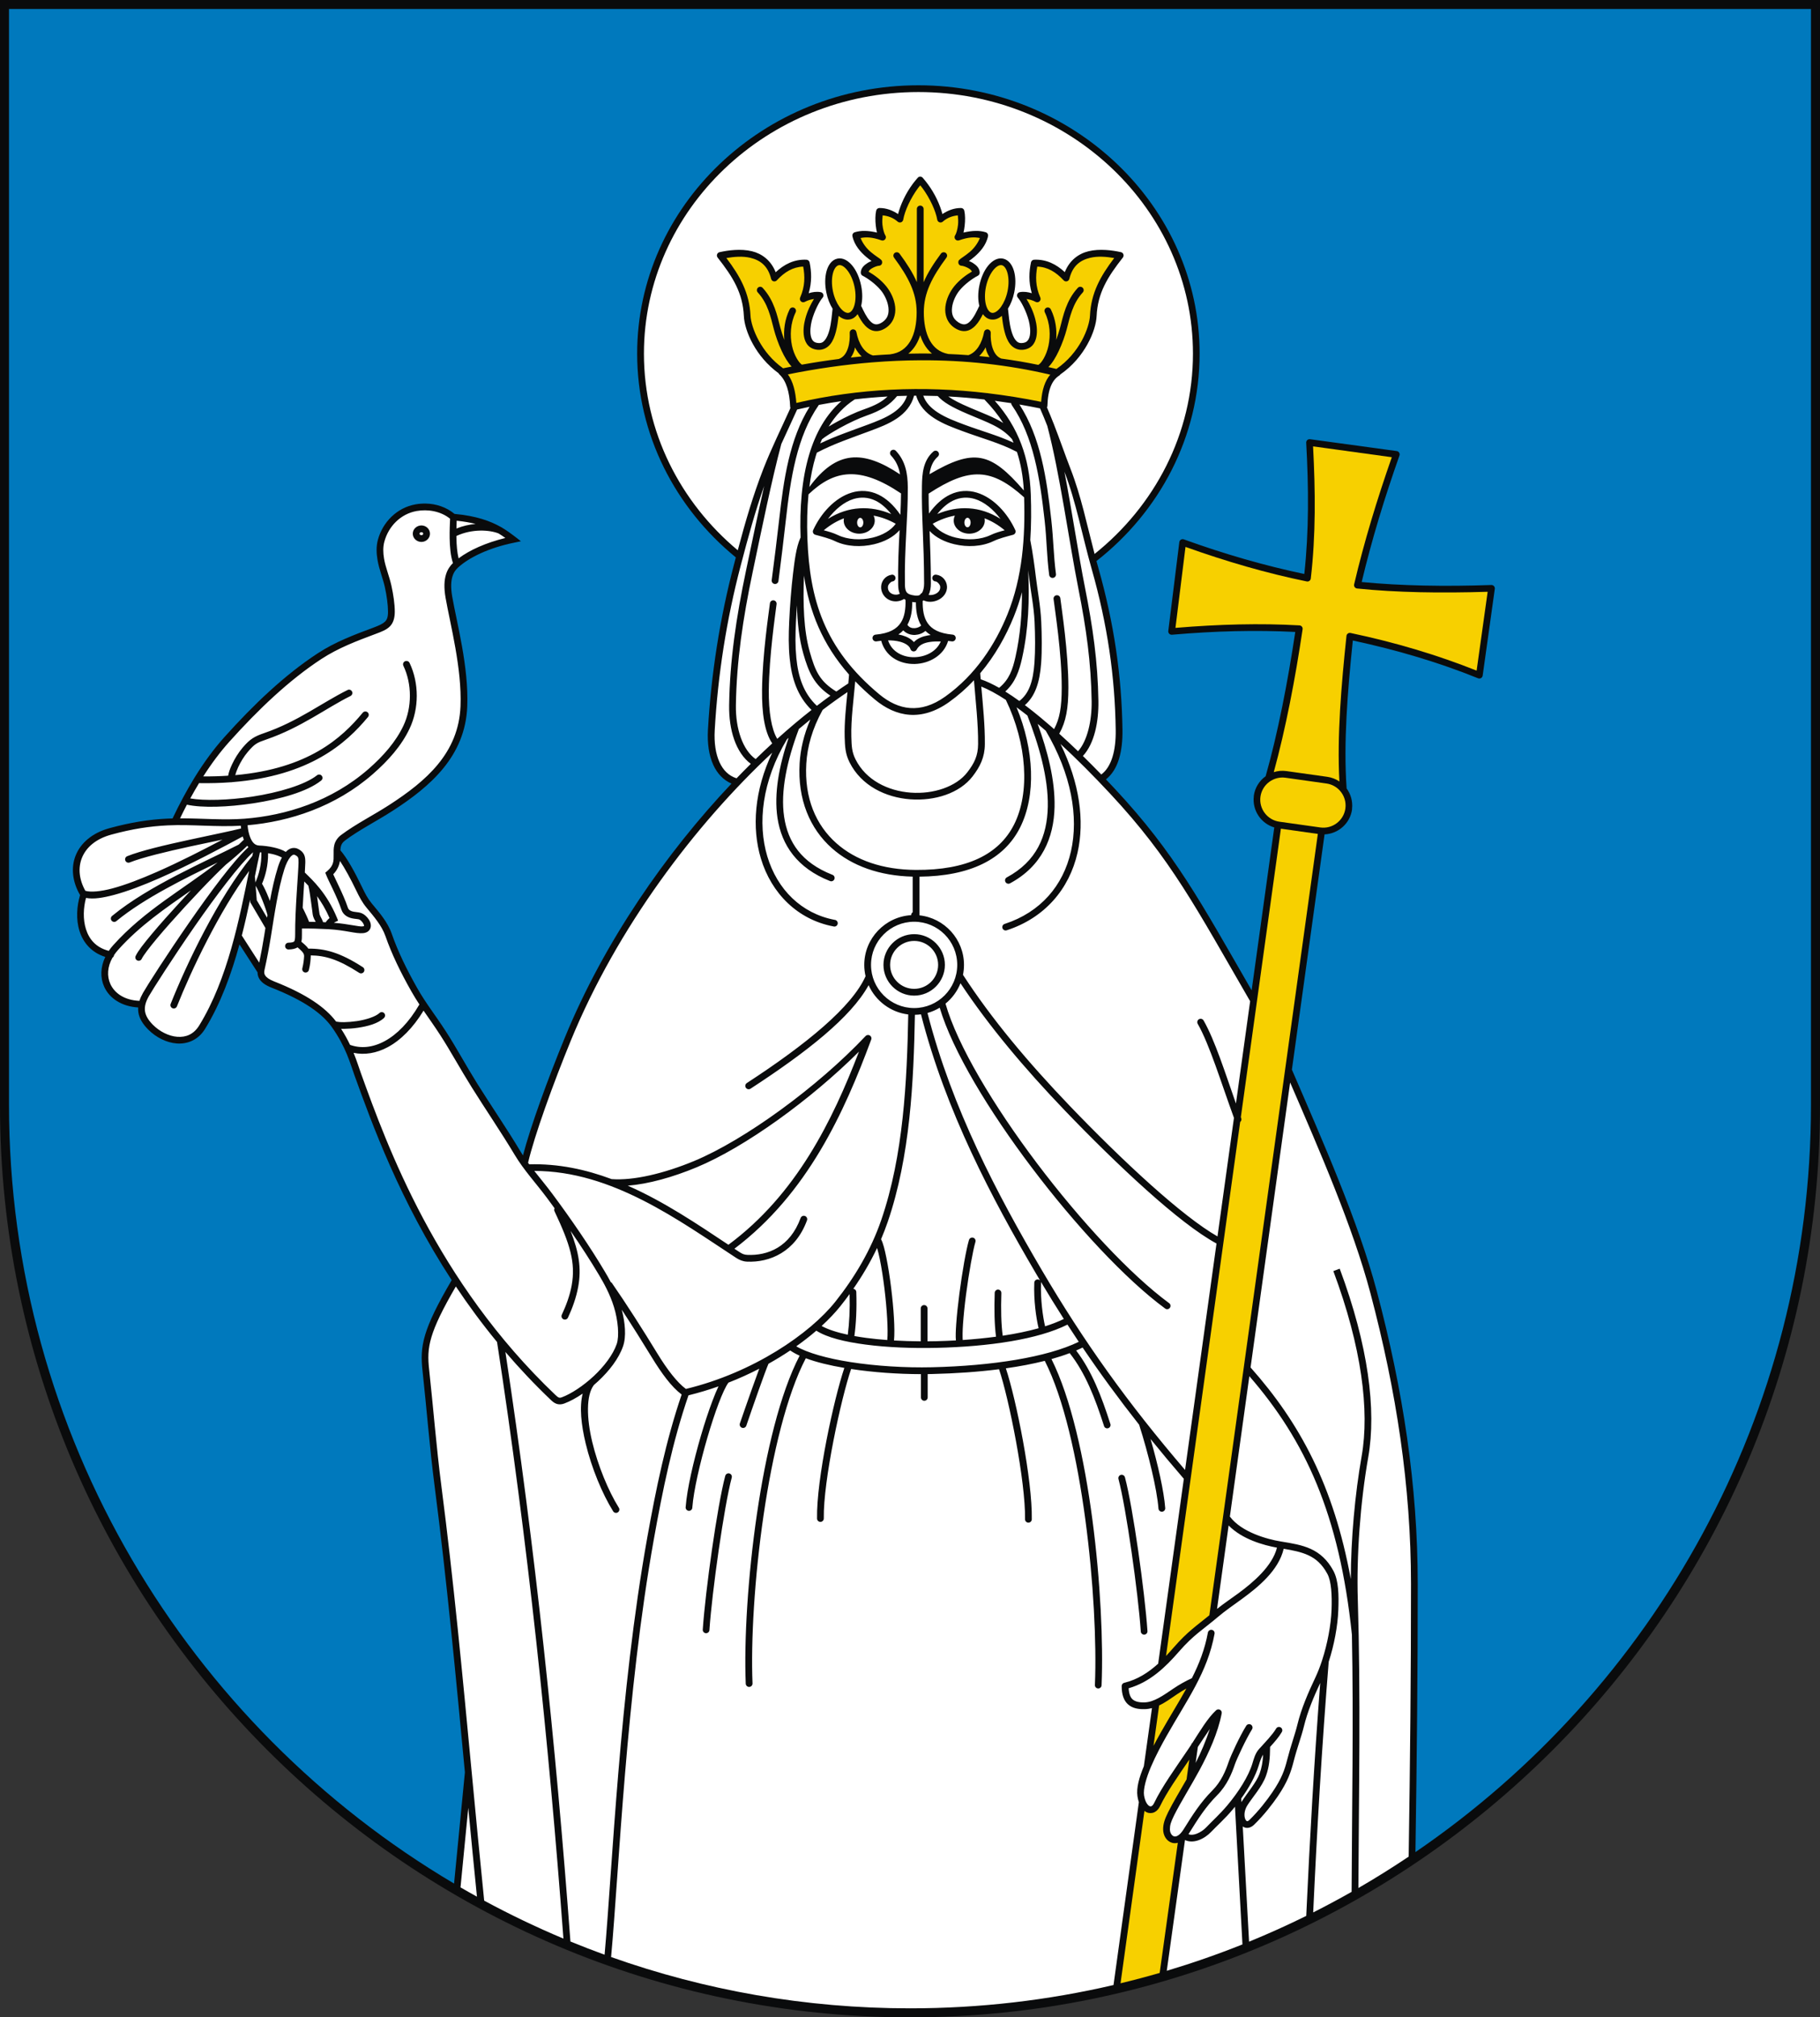
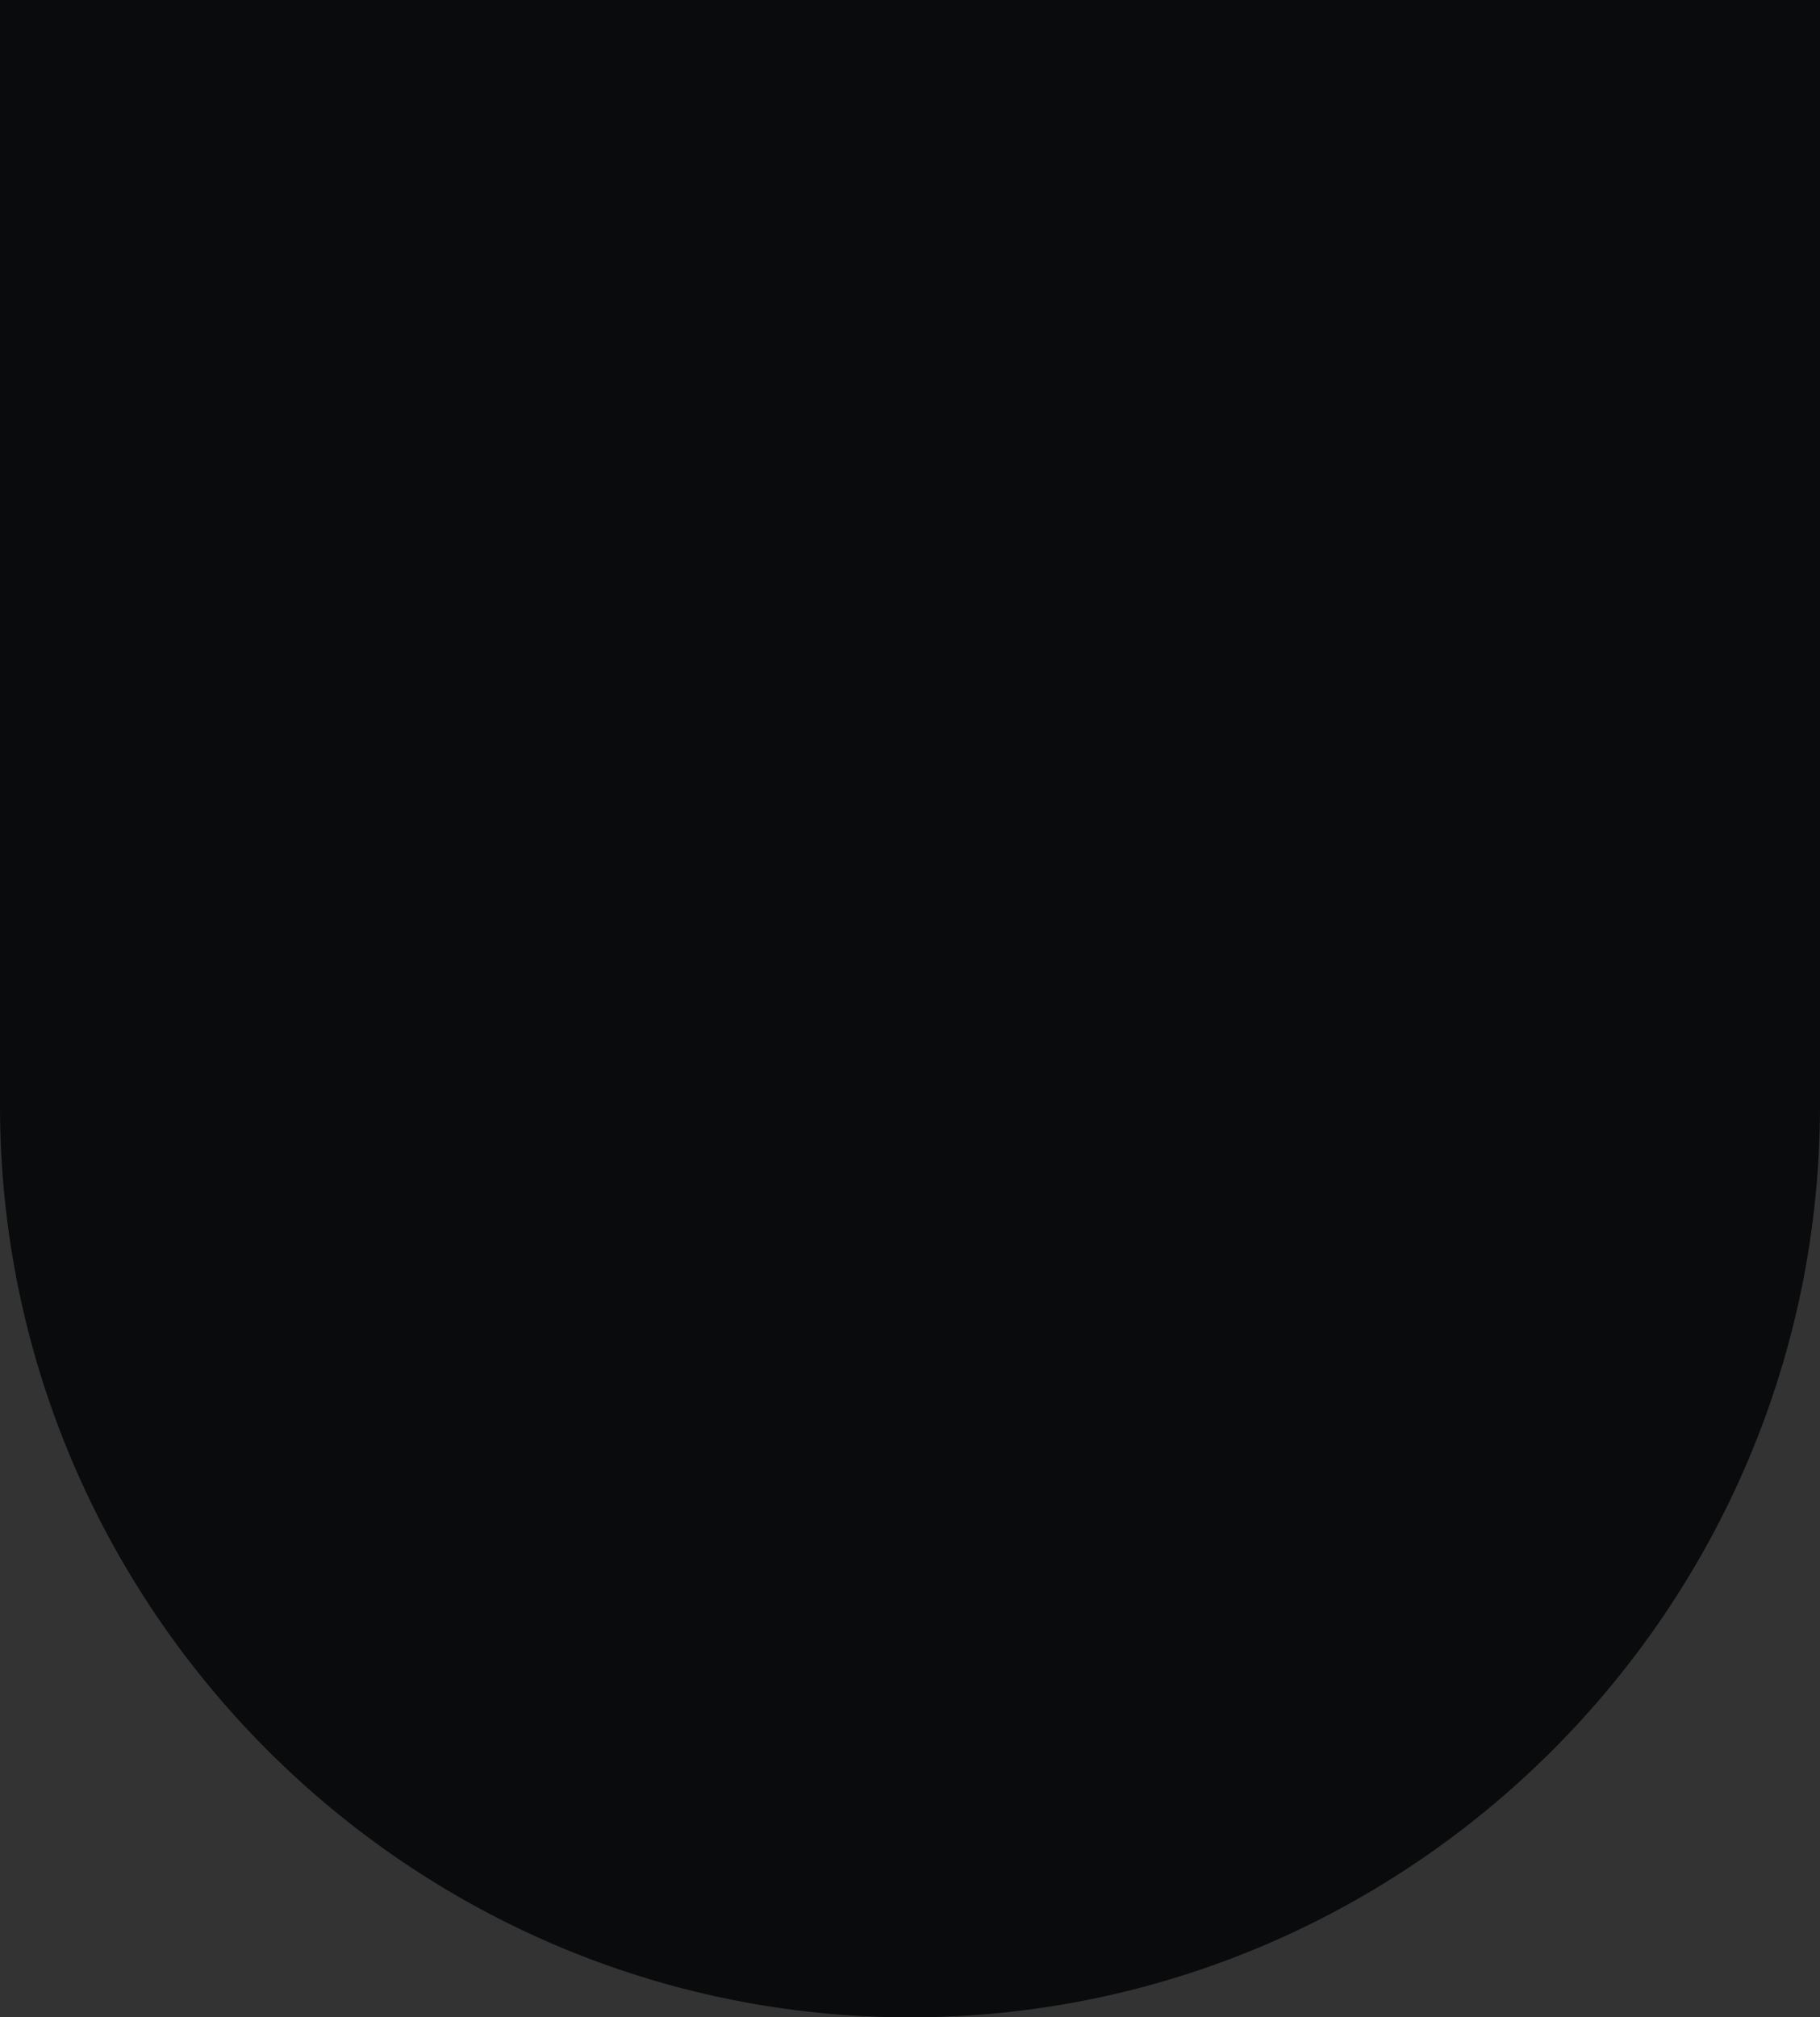
<svg xmlns="http://www.w3.org/2000/svg" xmlns:ns1="http://sodipodi.sourceforge.net/DTD/sodipodi-0.dtd" xmlns:ns2="http://www.inkscape.org/namespaces/inkscape" xml:space="preserve" width="744" height="824.495" style="shape-rendering:geometricPrecision; text-rendering:geometricPrecision; image-rendering:optimizeQuality; fill-rule:evenodd; clip-rule:evenodd" viewBox="0 0 103.69 114.908" id="svg2" ns1:version="0.32" ns2:version="0.45.1" ns1:docname="POL Tuchola COA.svg" ns2:output_extension="org.inkscape.output.svg.inkscape" ns1:docbase="C:\Users\Mistrz\Desktop" version="1.0">
  <rect x="0" y="0" width="103.69" height="114.908" fill="#333333" stroke="none" />
  <ns1:namedview ns2:window-height="480" ns2:window-width="640" ns2:pageshadow="2" ns2:pageopacity="0.0" guidetolerance="10.0" gridtolerance="10.0" objecttolerance="10.0" borderopacity="1.0" bordercolor="#666666" pagecolor="#ffffff" id="base" />
  <defs id="defs4">
    <style type="text/css" id="style6">
   
    .fil0 {fill:#0A0B0C}
    .fil3 {fill:white}
    .fil1 {fill:white}
    .fil2 {fill:#0079BD}
    .fil4 {fill:#F7D000}
   
  </style>
  </defs>
  <g id="Warstwa_x0020_1" transform="translate(-3e-4,-2.4998917e-4)">
    <path id="path10" class="fil0" d="M 103.69,62.98 L 103.69,62.98 C 103.69,91.581 80.4,114.909 51.845,114.909 C 23.29,114.909 0,91.581 0,62.98 L 0,62.98 L 0,7.1054274e-015 L 103.69,7.1054274e-015 L 103.69,62.98 L 103.69,62.98 L 103.69,62.98 z " style="fill:#0a0b0c" />
-     <path id="path116" class="fil1" d="M 55.121,29.493 C 55.024,29.493 54.944,29.615 54.944,29.764 C 54.944,29.913 55.024,30.035 55.121,30.035 C 55.218,30.035 55.298,29.913 55.298,29.764 C 55.298,29.615 55.218,29.493 55.121,29.493 z M 49.01,29.497 C 49.107,29.497 49.186,29.619 49.186,29.768 C 49.186,29.917 49.107,30.039 49.01,30.039 C 48.912,30.039 48.833,29.917 48.833,29.768 C 48.833,29.619 48.912,29.497 49.01,29.497 z " style="fill:#ffffff" />
-     <path id="path12" class="fil2" d="M 103.176,62.93 L 103.176,62.93 C 103.176,80.59 94.225,96.221 80.641,105.496 C 80.72,100.228 80.776,95.052 80.773,90.217 C 80.77,84.623 79.936,79.183 78.44,73.546 C 77.378,69.545 75.333,64.937 73.603,60.928 L 75.464,47.526 C 76.241,47.493 76.917,46.908 77.029,46.113 C 77.031,46.099 77.027,46.087 77.029,46.073 C 77.078,45.648 76.958,45.236 76.721,44.911 C 76.536,42.331 76.773,39.384 77.074,36.483 C 79.624,37.031 82.011,37.743 84.212,38.636 C 84.267,38.657 84.328,38.653 84.379,38.623 C 84.43,38.593 84.464,38.541 84.472,38.483 L 85.163,33.543 C 85.172,33.486 85.155,33.429 85.116,33.386 C 85.078,33.343 85.022,33.32 84.965,33.322 C 82.302,33.413 79.823,33.37 77.579,33.152 C 78.151,30.751 78.882,28.352 79.731,25.947 C 79.751,25.892 79.744,25.831 79.713,25.782 C 79.682,25.732 79.63,25.699 79.572,25.692 L 74.639,25.018 C 74.62,25.015 74.601,25.015 74.582,25.018 C 74.484,25.032 74.413,25.118 74.418,25.216 C 74.558,27.744 74.579,30.245 74.31,32.694 C 72.037,32.217 69.748,31.556 67.445,30.722 C 67.391,30.703 67.33,30.709 67.281,30.738 C 67.232,30.768 67.198,30.818 67.19,30.875 L 66.561,35.939 C 66.554,35.996 66.573,36.054 66.612,36.095 C 66.652,36.137 66.708,36.159 66.765,36.155 C 69.232,35.94 71.579,35.882 73.795,35.996 C 73.36,38.888 72.804,41.752 72.107,44.215 C 71.752,44.469 71.498,44.862 71.433,45.325 C 71.431,45.337 71.434,45.348 71.433,45.359 C 71.337,46.161 71.843,46.907 72.599,47.131 L 71.31,56.409 C 68.407,51.38 66.939,48.601 63.536,44.952 C 63.361,44.763 63.185,44.577 63.009,44.393 C 63.721,43.834 63.966,42.778 63.95,41.576 C 63.907,38.494 63.468,35.494 62.573,32.337 C 62.537,32.21 62.502,32.084 62.468,31.958 C 66.052,29.153 68.345,24.894 68.345,20.141 C 68.345,11.72 61.145,4.858 52.326,4.858 C 43.508,4.858 36.301,11.72 36.301,20.141 C 36.301,24.778 38.488,28.945 41.923,31.75 C 41.891,31.875 41.857,32 41.824,32.127 C 41.013,35.216 40.516,38.382 40.334,41.57 C 40.291,42.329 40.386,43.02 40.64,43.575 C 40.859,44.053 41.207,44.431 41.675,44.634 C 37.957,48.569 34.425,53.635 32.178,59.107 C 31.222,61.434 30.226,64.156 29.796,65.813 C 29.746,65.737 29.698,65.66 29.651,65.582 C 28.856,64.254 27.956,62.949 27.198,61.735 C 26.531,60.667 25.991,59.654 25.408,58.756 C 24.759,57.755 24.263,57.152 23.76,56.264 C 23.16,55.202 22.669,54.193 22.321,53.193 C 22.085,52.512 21.598,51.965 21.188,51.471 C 20.945,51.178 20.819,50.929 20.616,50.508 C 20.209,49.663 19.768,48.863 19.394,48.436 C 19.397,48.355 19.404,48.28 19.421,48.214 C 19.453,48.088 19.512,47.983 19.665,47.869 C 20.457,47.275 21.453,46.777 22.384,46.175 C 24.528,44.788 26.507,43.077 26.621,40.239 C 26.711,37.999 26.027,35.482 25.765,33.991 C 25.67,33.447 25.7,33.085 25.777,32.835 C 25.853,32.586 25.975,32.439 26.105,32.32 C 26.724,31.755 27.848,31.206 29.272,30.915 L 29.679,30.83 L 29.351,30.575 C 29.126,30.4 28.886,30.224 28.606,30.06 L 28.609,30.054 C 28.593,30.047 28.577,30.04 28.561,30.033 C 27.947,29.681 27.142,29.386 25.896,29.272 C 25.426,28.883 24.842,28.695 24.264,28.683 C 24.065,28.679 23.867,28.694 23.675,28.728 C 22.616,28.917 21.801,29.736 21.528,30.756 C 21.426,31.138 21.447,31.522 21.506,31.878 C 21.599,32.441 21.813,32.931 21.925,33.436 C 22.034,33.926 22.106,34.457 22.106,34.846 C 22.106,35.16 22.047,35.299 21.93,35.413 C 21.814,35.526 21.608,35.625 21.296,35.741 C 20.177,36.159 19.109,36.555 18.101,37.214 C 16.21,38.449 14.435,40.147 12.782,41.989 C 12.205,42.633 11.64,43.391 11.088,44.287 C 11.074,44.303 11.062,44.321 11.054,44.342 C 10.639,45.02 10.232,45.776 9.832,46.618 C 9.737,46.62 9.643,46.624 9.548,46.628 C 8.495,46.677 7.453,46.841 6.24,47.172 C 5.254,47.441 4.591,48.021 4.308,48.735 C 4.034,49.43 4.126,50.237 4.563,50.984 C 4.376,51.61 4.317,52.364 4.535,53.046 C 4.74,53.689 5.207,54.259 5.998,54.507 C 5.72,55.089 5.707,55.695 5.934,56.201 C 6.23,56.862 6.929,57.329 7.872,57.385 C 7.866,57.477 7.869,57.567 7.882,57.657 C 7.934,58.011 8.134,58.33 8.438,58.637 C 8.88,59.083 9.472,59.392 10.075,59.436 C 10.677,59.48 11.293,59.238 11.678,58.614 C 12.578,57.154 13.188,55.458 13.644,53.792 C 13.986,54.323 14.33,54.854 14.673,55.385 C 14.674,55.517 14.706,55.652 14.788,55.776 C 14.915,55.972 15.138,56.126 15.473,56.258 C 17.361,57.001 18.366,57.748 18.9,58.495 C 19.711,59.631 19.964,60.607 20.191,61.237 C 21.199,64.028 22.777,68.388 25.734,72.918 C 24.902,74.336 24.454,75.268 24.225,76.027 C 23.991,76.802 23.997,77.393 24.072,78.072 C 24.306,80.213 24.476,82.448 24.768,84.705 C 25.457,90.027 25.965,95.428 26.487,100.951 L 25.87,107.288 C 10.717,98.324 0.513,81.785 0.513,62.93 L 0.513,62.93 L 0.513,0.512 L 103.176,0.512 L 103.176,62.93 L 103.176,62.93 L 103.176,62.93 z " style="fill:#0079bd" />
-     <path id="path12_0" class="fil3" d="M 80.256,105.754 C 79.322,106.38 78.367,106.978 77.391,107.542 C 77.417,102.071 77.527,96.612 77.358,91.123 C 77.28,88.601 77.499,85.585 77.953,83 C 78.424,80.318 77.96,76.637 76.327,72.265 L 75.964,72.401 C 77.581,76.729 78.032,80.352 77.579,82.932 C 77.189,85.149 76.968,87.669 76.958,89.941 C 75.985,84.644 74.072,81.067 71.248,77.89 L 73.502,61.658 C 75.176,65.529 77.072,69.877 78.072,73.642 C 79.561,79.254 80.385,84.66 80.388,90.216 C 80.392,95.129 80.337,100.397 80.256,105.754 L 80.256,105.754 z M 77.005,107.76 C 76.286,108.168 75.556,108.559 74.816,108.933 C 75.035,104.173 75.315,99.415 75.7,94.656 C 76.012,93.695 76.214,92.615 76.248,91.7 C 76.279,90.866 76.269,90.033 75.964,89.468 C 75.627,88.842 75.186,88.46 74.679,88.228 C 74.172,87.996 73.605,87.905 72.974,87.803 C 72.207,87.679 70.731,87.277 70.069,86.383 L 71.179,78.388 C 74.355,82.046 76.306,86.235 77.022,93.113 C 77.118,97.999 77.026,102.871 77.005,107.76 L 77.005,107.76 z M 74.42,109.13 C 73.355,109.656 72.268,110.146 71.163,110.599 L 70.803,104.037 C 70.847,104.068 70.897,104.092 70.951,104.106 C 71.122,104.148 71.304,104.076 71.45,103.936 C 72.01,103.394 72.499,102.758 72.804,102.31 C 73.365,101.484 73.55,100.929 73.704,100.322 C 73.898,99.561 74.145,98.921 74.288,98.333 C 74.494,97.487 74.843,96.664 75.217,95.861 C 74.876,100.285 74.623,104.708 74.42,109.13 L 74.42,109.13 z M 70.786,110.754 C 69.378,111.317 67.939,111.818 66.474,112.257 L 67.512,104.808 C 67.76,104.929 68.043,104.904 68.283,104.819 C 68.567,104.719 68.817,104.537 68.986,104.36 C 69.327,104.004 69.796,103.587 70.221,103.08 C 70.267,103.024 70.314,102.968 70.36,102.911 L 70.786,110.754 L 70.786,110.754 z M 63.44,113.067 C 59.712,113.936 55.83,114.395 51.845,114.395 C 45.88,114.395 40.149,113.364 34.816,111.473 C 35.276,106.471 35.66,96.553 37.259,87.633 C 37.754,84.874 38.315,82.126 39.225,79.478 C 39.811,79.334 40.383,79.162 40.935,78.967 C 40.826,79.193 40.711,79.472 40.59,79.794 C 40.375,80.36 40.146,81.053 39.933,81.782 C 39.507,83.239 39.141,84.827 39.066,85.826 C 39.051,85.899 39.08,85.974 39.139,86.019 C 39.199,86.063 39.279,86.069 39.345,86.034 C 39.41,85.999 39.449,85.929 39.445,85.855 C 39.516,84.92 39.88,83.331 40.301,81.889 C 40.511,81.169 40.737,80.483 40.947,79.929 C 41.156,79.376 41.361,78.945 41.485,78.78 C 41.491,78.772 41.496,78.764 41.501,78.756 C 42.114,78.517 42.701,78.249 43.257,77.962 C 43.145,78.259 43.005,78.648 42.856,79.068 C 42.599,79.79 42.322,80.585 42.153,81.079 C 42.119,81.181 42.173,81.291 42.275,81.326 C 42.377,81.36 42.487,81.306 42.521,81.204 C 42.689,80.711 42.962,79.918 43.218,79.199 C 43.461,78.515 43.694,77.881 43.783,77.68 C 44.218,77.437 44.631,77.184 45.02,76.923 C 45.175,77.029 45.355,77.128 45.557,77.22 C 44.437,79.371 43.638,82.756 43.127,86.223 C 42.601,89.8 42.387,93.454 42.487,95.903 C 42.492,96.01 42.582,96.092 42.688,96.087 C 42.795,96.083 42.877,95.993 42.873,95.886 C 42.774,93.475 42.984,89.834 43.507,86.279 C 44.016,82.819 44.827,79.433 45.91,77.366 C 46.516,77.594 47.268,77.775 48.105,77.917 C 47.511,79.679 46.509,84.263 46.549,86.5 C 46.552,86.607 46.641,86.69 46.747,86.687 C 46.853,86.684 46.937,86.595 46.934,86.489 C 46.896,84.353 47.929,79.61 48.491,77.979 C 49.735,78.168 51.132,78.269 52.468,78.271 L 52.468,79.595 C 52.468,79.702 52.554,79.788 52.661,79.788 C 52.767,79.788 52.853,79.702 52.853,79.595 L 52.853,78.269 C 52.941,78.268 53.027,78.266 53.114,78.264 C 54.44,78.233 55.727,78.144 56.918,77.992 C 57.478,79.641 58.436,84.405 58.399,86.534 C 58.397,86.641 58.482,86.728 58.589,86.73 C 58.695,86.731 58.783,86.646 58.784,86.54 C 58.823,84.32 57.901,79.733 57.307,77.94 C 58.099,77.828 58.844,77.686 59.524,77.515 C 61.681,81.75 62.575,91.221 62.381,95.949 C 62.367,96.022 62.398,96.098 62.459,96.141 C 62.52,96.184 62.601,96.188 62.666,96.15 C 62.731,96.112 62.768,96.04 62.761,95.966 C 62.956,91.198 62.122,81.848 59.905,77.413 C 60.274,77.31 60.621,77.197 60.943,77.074 C 61.834,78.203 62.39,79.638 62.891,81.198 C 62.903,81.273 62.957,81.333 63.029,81.353 C 63.102,81.373 63.179,81.348 63.227,81.291 C 63.276,81.233 63.286,81.153 63.253,81.085 C 62.761,79.551 62.21,78.101 61.311,76.925 C 61.439,76.87 61.561,76.814 61.679,76.755 C 62.688,78.245 63.748,79.691 64.901,81.154 C 64.903,81.161 64.905,81.168 64.907,81.176 C 65.423,82.792 65.917,84.819 66.001,85.928 C 66.009,86.035 66.101,86.114 66.207,86.107 C 66.314,86.099 66.394,86.006 66.386,85.9 C 66.313,84.926 65.962,83.39 65.55,81.965 C 66.154,82.712 66.784,83.465 67.446,84.233 L 65.984,94.763 C 65.434,95.261 64.81,95.671 64.052,95.852 C 63.966,95.873 63.905,95.95 63.905,96.039 C 63.905,96.517 64.024,96.87 64.273,97.087 C 64.522,97.305 64.86,97.365 65.23,97.353 C 65.368,97.349 65.501,97.328 65.631,97.294 L 65.169,100.603 C 64.911,101.229 64.729,101.833 64.805,102.321 C 64.824,102.441 64.85,102.552 64.884,102.652 L 63.44,113.067 L 63.44,113.067 z M 34.445,111.341 C 33.79,111.103 33.141,110.851 32.499,110.588 C 31.668,99.395 30.495,88.202 28.794,77.008 C 29.585,77.932 30.444,78.846 31.379,79.737 C 31.469,79.823 31.566,79.908 31.696,79.958 C 31.827,80.008 31.986,80.005 32.144,79.946 C 32.473,79.824 32.834,79.628 33.197,79.38 C 33.001,80.155 33.117,81.172 33.367,82.218 C 33.705,83.626 34.317,85.093 34.925,86.07 C 34.958,86.135 35.025,86.176 35.098,86.175 C 35.171,86.175 35.237,86.133 35.269,86.067 C 35.301,86.002 35.293,85.923 35.248,85.866 C 34.67,84.938 34.068,83.497 33.741,82.133 C 33.415,80.769 33.392,79.486 33.826,78.904 C 33.83,78.9 33.833,78.895 33.836,78.89 C 33.919,78.82 34.001,78.747 34.081,78.672 C 34.709,78.088 35.253,77.389 35.497,76.684 C 35.69,76.129 35.616,75.337 35.423,74.601 C 36.002,75.484 36.589,76.419 37.117,77.284 C 37.692,78.225 38.254,78.999 38.836,79.432 C 37.931,82.087 37.371,84.826 36.879,87.565 C 35.284,96.466 34.896,106.34 34.445,111.341 L 34.445,111.341 z M 32.1,110.423 C 30.555,109.774 29.049,109.052 27.585,108.26 C 27.335,105.8 27.104,103.365 26.875,100.953 L 26.876,100.945 L 26.874,100.945 C 26.35,95.41 25.839,89.995 25.148,84.654 C 24.858,82.409 24.686,80.181 24.452,78.032 C 24.379,77.372 24.369,76.863 24.587,76.14 C 24.792,75.46 25.208,74.59 25.971,73.277 C 26.675,74.331 27.454,75.392 28.319,76.442 C 30.06,87.768 31.255,99.096 32.1,110.423 L 32.1,110.423 z M 27.173,108.034 C 26.859,107.861 26.547,107.686 26.237,107.506 L 26.679,102.973 C 26.838,104.648 27.001,106.335 27.173,108.034 L 27.173,108.034 z M 71.224,57.03 L 70.415,62.857 C 69.79,61.078 69.214,59.252 68.572,58.127 C 68.534,58.058 68.458,58.02 68.38,58.031 C 68.315,58.038 68.259,58.078 68.231,58.137 C 68.202,58.195 68.205,58.264 68.238,58.319 C 68.916,59.51 69.573,61.678 70.302,63.674 L 69.364,70.427 C 68.362,69.857 67.013,68.783 65.593,67.513 C 64.03,66.116 62.376,64.481 60.959,63.004 C 58.548,60.49 56.486,58.024 54.864,55.527 C 54.901,55.344 54.921,55.154 54.921,54.96 C 54.921,53.498 53.806,52.289 52.383,52.138 C 52.383,51.91 52.383,51.343 52.383,49.935 C 55.249,49.909 57.199,48.957 58.116,47.138 C 59.036,45.311 58.922,42.707 57.915,40.287 C 58.116,40.433 58.321,40.589 58.532,40.755 C 59.179,42.417 59.732,44.29 59.696,45.954 C 59.66,47.619 59.064,49.06 57.362,49.976 C 57.268,50.026 57.233,50.142 57.283,50.236 C 57.333,50.33 57.45,50.366 57.544,50.315 C 59.362,49.337 60.043,47.721 60.081,45.965 C 60.115,44.421 59.673,42.756 59.119,41.231 C 59.272,41.358 59.426,41.49 59.582,41.625 C 61.045,44.104 61.459,46.533 61.016,48.491 C 60.571,50.458 59.273,51.959 57.255,52.621 C 57.183,52.636 57.126,52.691 57.108,52.763 C 57.091,52.834 57.116,52.909 57.172,52.956 C 57.228,53.003 57.307,53.014 57.374,52.983 C 59.511,52.282 60.918,50.654 61.39,48.571 C 61.801,46.753 61.51,44.596 60.421,42.378 C 61.343,43.228 62.301,44.191 63.253,45.212 C 66.722,48.932 68.151,51.722 71.224,57.03 L 71.224,57.03 z M 57.306,39.865 C 58.508,42.356 58.692,45.143 57.776,46.962 C 56.913,48.675 55.075,49.568 52.179,49.551 C 50.29,49.539 48.749,49.004 47.653,48.033 C 46.487,46.999 45.82,45.469 45.937,43.495 C 45.994,42.538 46.273,41.514 46.868,40.436 C 47.346,40.072 47.819,39.733 48.283,39.421 C 48.199,40.257 48.101,41.167 48.123,41.972 C 48.139,42.51 48.154,42.929 48.401,43.422 C 49.071,44.761 50.468,45.426 51.862,45.529 C 53.256,45.632 54.671,45.187 55.414,44.22 C 55.837,43.67 56.104,43.137 56.11,42.391 C 56.119,41.317 56.001,40.191 55.907,39.108 C 56.316,39.268 56.788,39.526 57.306,39.865 L 57.306,39.865 z M 55.872,38.691 C 55.863,38.576 55.854,38.461 55.847,38.347 C 56.689,37.349 57.312,36.229 57.759,35.123 C 57.944,34.665 58.098,34.2 58.224,33.729 C 58.226,34.968 58.129,36.183 57.855,37.412 C 57.693,38.141 57.496,38.709 56.924,39.179 C 56.549,38.966 56.197,38.801 55.872,38.691 L 55.872,38.691 z M 57.275,39.389 C 57.849,38.863 58.07,38.21 58.229,37.497 C 58.602,35.819 58.657,34.171 58.578,32.479 C 58.599,32.642 58.617,32.789 58.631,32.908 C 58.721,33.675 58.903,34.553 58.943,35.423 C 58.977,36.18 58.988,37.04 58.937,37.746 C 58.856,38.853 58.615,39.51 58.075,39.929 C 57.799,39.73 57.532,39.549 57.275,39.389 L 57.275,39.389 z M 58.391,40.163 C 58.973,39.657 59.236,38.878 59.317,37.774 C 59.37,37.042 59.357,36.172 59.322,35.406 C 59.281,34.497 59.104,33.605 59.016,32.863 C 58.958,32.364 58.831,31.421 58.699,30.767 L 58.698,30.768 C 58.756,29.903 58.758,29.033 58.727,28.167 C 58.654,26.087 58.035,24.365 56.677,22.829 C 56.988,22.87 57.299,22.915 57.611,22.964 C 57.611,23.003 57.622,23.042 57.646,23.075 C 58.884,24.864 59.243,27.214 59.515,29.64 C 59.643,30.786 59.629,31.617 59.775,32.75 C 59.789,32.856 59.887,32.931 59.993,32.917 C 60.1,32.903 60.175,32.805 60.161,32.699 C 60.017,31.593 60.025,30.769 59.894,29.6 C 59.63,27.242 59.287,24.902 58.079,23.041 C 58.47,23.108 58.862,23.182 59.254,23.262 C 59.4,23.592 59.536,23.924 59.666,24.255 C 60.377,26.925 60.897,30.801 61.441,33.543 C 61.885,35.783 62.161,37.734 62.194,39.938 C 62.211,41.056 61.945,42.207 61.419,42.792 C 61.058,42.444 60.7,42.11 60.348,41.793 C 60.733,41.107 60.867,40.362 60.869,39.168 C 60.871,37.162 60.486,34.69 60.41,34.075 C 60.398,33.976 60.312,33.901 60.212,33.905 C 60.156,33.906 60.104,33.931 60.068,33.973 C 60.032,34.016 60.016,34.071 60.025,34.126 C 60.105,34.774 60.492,37.212 60.489,39.168 C 60.488,40.289 60.373,40.933 60.055,41.531 C 59.988,41.472 59.921,41.414 59.855,41.356 C 59.853,41.355 59.852,41.353 59.85,41.352 C 59.653,41.18 59.458,41.015 59.266,40.856 C 58.967,40.608 58.675,40.377 58.391,40.163 L 58.391,40.163 z M 61.696,43.061 C 62.353,42.351 62.597,41.114 62.579,39.932 C 62.546,37.699 62.261,35.721 61.815,33.469 C 61.438,31.571 61.075,29.109 60.644,26.872 C 61.308,28.588 61.639,30.445 62.205,32.444 C 63.092,35.571 63.523,38.532 63.565,41.581 C 63.581,42.747 63.332,43.674 62.744,44.116 C 62.393,43.754 62.043,43.402 61.696,43.061 L 61.696,43.061 z M 43.996,42.872 C 42.974,45.026 42.826,47.153 43.348,48.894 C 43.949,50.895 45.447,52.381 47.478,52.768 C 47.549,52.792 47.627,52.772 47.678,52.717 C 47.729,52.662 47.744,52.582 47.715,52.513 C 47.687,52.444 47.621,52.397 47.546,52.394 C 45.658,52.034 44.282,50.665 43.716,48.78 C 43.152,46.899 43.408,44.501 44.836,42.109 C 44.867,42.082 44.897,42.055 44.928,42.028 C 44.385,43.628 44.089,45.2 44.294,46.583 C 44.526,48.139 45.427,49.451 47.274,50.179 C 47.339,50.212 47.417,50.205 47.475,50.16 C 47.534,50.116 47.562,50.043 47.548,49.971 C 47.534,49.899 47.48,49.842 47.41,49.823 C 45.666,49.135 44.889,47.974 44.674,46.526 C 44.458,45.077 44.837,43.333 45.501,41.558 C 45.505,41.548 45.509,41.537 45.511,41.526 C 45.731,41.34 45.951,41.159 46.169,40.983 C 45.794,41.846 45.605,42.681 45.557,43.473 C 45.434,45.545 46.145,47.205 47.398,48.316 C 48.539,49.327 50.117,49.889 51.998,49.933 C 51.998,51.077 51.998,51.661 51.998,51.964 C 51.943,51.999 51.91,52.06 51.91,52.125 C 51.91,52.126 51.91,52.127 51.91,52.128 C 50.426,52.218 49.239,53.455 49.239,54.96 C 49.239,55.182 49.265,55.398 49.314,55.605 C 48.534,57.355 45.946,59.478 42.55,61.69 C 42.46,61.748 42.435,61.867 42.493,61.956 C 42.551,62.045 42.67,62.071 42.759,62.013 C 45.966,59.924 48.482,57.947 49.487,56.117 C 49.888,57.01 50.738,57.663 51.746,57.784 C 51.674,61.583 51.473,65.806 50.208,69.49 C 49.625,71.187 48.705,72.746 47.591,74.146 C 46.149,75.957 42.928,78.186 39.077,79.114 C 38.578,78.745 38.014,78.017 37.446,77.086 C 36.635,75.757 35.689,74.27 34.835,73.041 L 34.812,73.057 C 34.685,72.815 34.561,72.602 34.455,72.424 C 33.642,71.054 32.532,69.429 31.475,68.011 C 31.117,67.53 30.766,67.11 30.44,66.696 C 34.88,66.694 38.701,69.532 41.949,71.654 C 42.126,71.769 42.324,71.852 42.555,71.863 C 43.849,71.923 45.318,71.313 45.977,69.512 C 46.014,69.412 45.963,69.301 45.863,69.263 C 45.763,69.226 45.652,69.276 45.614,69.376 C 45.008,71.035 43.739,71.532 42.572,71.478 C 42.412,71.47 42.297,71.427 42.159,71.336 C 42.054,71.268 41.948,71.198 41.841,71.128 C 46.013,67.982 48.102,63.351 49.636,59.214 C 49.66,59.153 49.65,59.084 49.611,59.031 C 49.572,58.978 49.509,58.949 49.443,58.954 C 49.393,58.957 49.347,58.979 49.313,59.016 C 46.575,61.918 42.423,64.936 39.547,66.131 C 37.826,66.846 36.082,67.256 34.846,67.162 C 33.371,66.612 31.807,66.274 30.151,66.32 C 30.129,66.291 30.108,66.262 30.086,66.232 C 30.444,64.688 31.511,61.733 32.529,59.254 C 35.162,52.843 39.602,46.973 43.996,42.872 L 43.996,42.872 z M 46.573,40.177 L 46.571,40.176 C 46.571,40.177 46.57,40.178 46.57,40.179 C 46.559,40.187 46.549,40.195 46.539,40.202 C 45.783,39.494 45.476,38.561 45.37,37.474 C 45.302,36.768 45.313,36.181 45.348,35.423 C 45.362,35.121 45.38,34.799 45.402,34.477 C 45.429,35.47 45.532,36.402 45.767,37.23 C 46.068,38.292 46.386,39.01 47.312,39.627 C 47.067,39.804 46.821,39.987 46.573,40.177 L 46.573,40.177 z M 47.648,39.39 C 46.69,38.803 46.445,38.219 46.135,37.128 C 45.789,35.91 45.743,34.403 45.803,32.787 C 46.115,34.83 46.842,36.689 48.373,38.425 C 48.362,38.586 48.348,38.754 48.332,38.927 C 48.106,39.075 47.877,39.229 47.648,39.39 L 47.648,39.39 z M 41.963,44.332 C 41.515,44.188 41.201,43.873 40.992,43.416 C 40.773,42.939 40.679,42.307 40.72,41.592 C 40.9,38.429 41.394,35.286 42.198,32.223 C 42.638,30.547 43.027,29.119 43.537,27.684 C 43.178,29.264 42.821,30.986 42.504,32.495 C 41.942,35.172 41.58,37.618 41.541,40.17 C 41.52,41.566 41.915,42.869 42.775,43.509 C 42.504,43.777 42.233,44.052 41.963,44.333 L 41.963,44.332 z M 43.051,43.238 C 42.32,42.725 41.906,41.523 41.926,40.176 C 41.964,37.656 42.324,35.238 42.884,32.574 C 43.382,30.206 43.971,27.317 44.513,25.292 C 44.805,24.649 45.117,23.99 45.415,23.326 C 45.652,23.271 45.888,23.218 46.125,23.169 C 44.982,25.008 44.648,27.296 44.391,29.6 C 44.261,30.756 44.111,31.926 43.966,33.044 C 43.952,33.151 44.026,33.248 44.133,33.262 C 44.239,33.277 44.337,33.202 44.351,33.095 C 44.496,31.976 44.64,30.799 44.77,29.64 C 45.042,27.214 45.406,24.864 46.645,23.075 C 46.648,23.071 46.65,23.068 46.652,23.064 C 47.078,22.983 47.505,22.912 47.933,22.85 C 47.052,23.619 46.468,24.673 46.107,25.873 C 45.675,27.306 45.554,28.955 45.612,30.636 L 45.603,30.631 C 45.357,31.169 45.265,31.976 45.178,32.699 C 45.086,33.461 45.003,34.512 44.963,35.406 C 44.928,36.171 44.92,36.779 44.991,37.508 C 45.099,38.626 45.429,39.656 46.235,40.439 C 45.59,40.945 44.937,41.495 44.282,42.085 C 43.953,41.546 43.788,40.527 43.801,39.309 C 43.823,37.349 44.164,35.059 44.243,34.415 C 44.252,34.36 44.236,34.305 44.2,34.262 C 44.164,34.22 44.112,34.195 44.056,34.194 L 44.056,34.194 C 43.956,34.194 43.872,34.27 43.864,34.37 C 43.787,34.989 43.438,37.302 43.416,39.304 C 43.402,40.594 43.551,41.685 43.996,42.344 C 43.681,42.633 43.366,42.931 43.051,43.238 L 43.051,43.238 z M 55.489,38.748 C 55.585,39.959 55.735,41.215 55.725,42.385 C 55.72,43.046 55.513,43.468 55.113,43.988 C 54.482,44.81 53.182,45.245 51.89,45.149 C 50.599,45.054 49.338,44.445 48.741,43.252 C 48.529,42.827 48.518,42.497 48.503,41.96 C 48.476,40.992 48.637,39.818 48.725,38.807 C 49.061,39.156 49.431,39.501 49.84,39.842 C 50.441,40.343 51.106,40.663 51.822,40.714 C 52.539,40.765 53.297,40.542 54.065,39.995 C 54.593,39.619 55.066,39.199 55.489,38.748 L 55.489,38.748 z M 49.77,29.371 C 49.813,29.458 49.837,29.554 49.837,29.654 C 49.837,30.064 49.439,30.398 48.952,30.398 C 48.465,30.398 48.068,30.064 48.068,29.654 C 48.068,29.61 48.073,29.566 48.082,29.524 C 47.696,29.667 47.311,29.891 46.932,30.205 C 47.197,30.275 47.473,30.351 47.738,30.478 C 48.292,30.744 49.045,30.784 49.709,30.626 C 50.279,30.49 50.766,30.206 51.033,29.834 C 50.628,29.607 50.204,29.447 49.77,29.371 L 49.77,29.371 z M 54.403,29.37 C 54.36,29.458 54.336,29.554 54.336,29.654 C 54.336,30.064 54.734,30.398 55.221,30.398 C 55.708,30.398 56.105,30.064 56.105,29.654 C 56.105,29.61 56.1,29.566 56.092,29.524 C 56.477,29.668 56.861,29.891 57.24,30.205 C 56.974,30.275 56.698,30.351 56.433,30.478 C 55.879,30.744 55.127,30.784 54.462,30.626 C 53.892,30.49 53.405,30.206 53.138,29.834 C 53.544,29.607 53.969,29.447 54.403,29.37 L 54.403,29.37 z M 60.03,24.123 L 60.026,24.124 C 59.907,23.82 59.782,23.514 59.649,23.207 C 59.664,23.181 59.672,23.151 59.673,23.12 C 59.702,22.134 59.965,21.633 60.347,21.393 C 60.376,21.375 60.398,21.352 60.414,21.325 C 61.121,20.835 61.623,20.209 61.956,19.608 C 62.297,18.994 62.458,18.412 62.477,18.005 C 62.539,16.683 63.099,15.781 63.973,14.669 C 64.013,14.617 64.025,14.548 64.003,14.486 C 63.981,14.424 63.929,14.378 63.865,14.363 C 63.609,14.307 63.305,14.256 62.987,14.238 C 62.669,14.22 62.335,14.233 62.013,14.312 C 61.448,14.449 60.933,14.826 60.665,15.501 C 60.184,15.056 59.614,14.761 58.914,14.793 C 58.83,14.798 58.758,14.858 58.739,14.941 C 58.626,15.479 58.596,16.064 58.784,16.702 C 58.57,16.636 58.35,16.598 58.104,16.64 C 58.035,16.651 57.977,16.699 57.953,16.765 C 57.93,16.831 57.944,16.905 57.991,16.957 C 58.169,17.156 58.473,17.728 58.614,18.271 C 58.678,18.519 58.722,18.865 58.671,19.121 C 58.645,19.249 58.595,19.353 58.529,19.421 C 58.463,19.489 58.376,19.531 58.223,19.54 C 58.057,19.551 57.959,19.494 57.855,19.365 C 57.751,19.235 57.668,19.03 57.606,18.792 C 57.501,18.39 57.464,17.914 57.427,17.58 C 57.585,17.327 57.709,17.016 57.781,16.668 C 57.876,16.217 57.868,15.787 57.77,15.439 C 57.672,15.091 57.466,14.798 57.147,14.731 C 56.828,14.664 56.526,14.853 56.297,15.133 C 56.068,15.413 55.893,15.803 55.799,16.255 C 55.709,16.686 55.712,17.098 55.798,17.438 L 55.788,17.433 C 55.656,17.715 55.487,18.075 55.289,18.283 C 55.19,18.387 55.096,18.452 54.994,18.47 C 54.893,18.488 54.771,18.47 54.604,18.362 C 54.279,18.153 54.202,17.863 54.241,17.518 C 54.28,17.173 54.461,16.794 54.666,16.544 C 54.968,16.174 55.434,15.845 55.714,15.705 C 55.777,15.672 55.816,15.607 55.816,15.535 C 55.816,15.266 55.614,15.096 55.414,14.969 C 55.346,14.926 55.274,14.899 55.204,14.867 C 55.296,14.801 55.386,14.736 55.499,14.64 C 55.818,14.369 56.181,13.979 56.292,13.451 C 56.311,13.355 56.255,13.26 56.161,13.23 C 55.801,13.117 55.39,13.13 54.893,13.247 C 54.924,13.125 54.945,12.994 54.96,12.856 C 54.994,12.56 54.995,12.247 54.938,11.995 C 54.917,11.909 54.84,11.848 54.751,11.848 C 54.35,11.848 54.004,11.985 53.692,12.193 C 53.551,11.656 53.27,11.045 52.87,10.5 C 52.775,10.369 52.675,10.244 52.57,10.126 C 52.532,10.081 52.476,10.056 52.417,10.058 C 52.366,10.062 52.32,10.087 52.287,10.126 C 52.189,10.236 52.093,10.35 52.004,10.471 C 51.595,11.023 51.308,11.647 51.165,12.193 C 50.853,11.986 50.506,11.848 50.106,11.848 C 50.017,11.848 49.94,11.909 49.919,11.995 C 49.862,12.247 49.863,12.56 49.896,12.856 C 49.912,12.994 49.933,13.125 49.964,13.247 C 49.467,13.13 49.056,13.117 48.696,13.23 C 48.602,13.26 48.546,13.355 48.565,13.451 C 48.676,13.979 49.039,14.369 49.358,14.64 C 49.471,14.736 49.561,14.801 49.653,14.867 C 49.583,14.899 49.51,14.926 49.443,14.969 C 49.243,15.096 49.041,15.266 49.041,15.535 C 49.041,15.607 49.08,15.672 49.143,15.705 C 49.423,15.845 49.889,16.174 50.191,16.544 C 50.396,16.794 50.577,17.173 50.616,17.518 C 50.654,17.863 50.578,18.153 50.253,18.362 C 50.086,18.47 49.964,18.488 49.862,18.47 C 49.761,18.452 49.667,18.387 49.568,18.283 C 49.37,18.075 49.201,17.715 49.069,17.433 L 49.059,17.438 C 49.145,17.098 49.148,16.686 49.058,16.255 C 48.964,15.803 48.789,15.413 48.56,15.133 C 48.331,14.853 48.029,14.664 47.71,14.731 C 47.391,14.798 47.19,15.091 47.092,15.439 C 46.995,15.787 46.987,16.217 47.081,16.668 C 47.154,17.019 47.276,17.333 47.435,17.586 C 47.398,17.921 47.361,18.392 47.257,18.792 C 47.195,19.03 47.106,19.235 47.002,19.365 C 46.898,19.494 46.8,19.551 46.634,19.54 C 46.481,19.531 46.394,19.489 46.328,19.421 C 46.262,19.353 46.218,19.249 46.192,19.121 C 46.14,18.865 46.184,18.519 46.248,18.271 C 46.39,17.728 46.688,17.156 46.866,16.957 C 46.913,16.905 46.927,16.831 46.903,16.765 C 46.88,16.699 46.822,16.651 46.753,16.64 C 46.507,16.598 46.287,16.636 46.073,16.702 C 46.261,16.064 46.237,15.479 46.124,14.941 C 46.104,14.856 46.029,14.796 45.943,14.793 C 45.24,14.761 44.674,15.059 44.192,15.507 C 43.925,14.829 43.41,14.45 42.844,14.312 C 42.521,14.233 42.188,14.22 41.87,14.238 C 41.552,14.256 41.254,14.307 40.997,14.363 C 40.932,14.376 40.879,14.422 40.856,14.484 C 40.833,14.547 40.843,14.616 40.884,14.669 C 41.758,15.781 42.318,16.683 42.38,18.005 C 42.399,18.412 42.56,18.994 42.901,19.608 C 43.22,20.183 43.699,20.782 44.36,21.262 C 44.371,21.288 44.387,21.311 44.408,21.33 C 44.79,21.684 44.985,22.321 45.019,23.182 C 45.02,23.204 45.024,23.225 45.032,23.245 C 44.502,24.419 43.927,25.586 43.496,26.694 C 42.903,28.217 42.478,29.675 42.032,31.344 C 38.758,28.608 36.687,24.596 36.687,20.141 C 36.687,11.938 43.707,5.243 52.327,5.243 C 60.946,5.243 67.966,11.938 67.966,20.141 C 67.966,24.712 65.784,28.816 62.361,31.554 C 61.918,29.858 61.59,28.245 60.993,26.712 C 60.677,25.9 60.383,25.036 60.039,24.156 C 60.036,24.145 60.033,24.134 60.03,24.123 L 60.03,24.123 z M 51.461,35.907 C 51.646,36.098 51.903,36.179 52.14,36.166 C 52.354,36.153 52.565,36.075 52.723,35.938 C 52.81,36.023 52.91,36.102 53.022,36.171 C 52.97,36.177 52.917,36.185 52.865,36.194 C 52.586,36.243 52.286,36.348 52.066,36.573 C 51.895,36.379 51.647,36.258 51.398,36.188 C 51.327,36.168 51.255,36.152 51.184,36.138 C 51.288,36.069 51.38,35.991 51.461,35.907 L 51.461,35.907 z M 52.483,35.632 C 52.393,35.712 52.256,35.772 52.117,35.78 C 51.949,35.79 51.801,35.744 51.697,35.589 C 51.915,35.206 51.975,34.756 51.971,34.288 C 52.002,34.293 52.034,34.298 52.066,34.302 C 52.105,34.307 52.144,34.31 52.181,34.31 C 52.181,34.787 52.249,35.248 52.483,35.632 L 52.483,35.632 z M 50.597,36.478 C 50.788,36.471 51.055,36.491 51.29,36.556 C 51.584,36.639 51.812,36.783 51.873,36.976 C 51.898,37.048 51.963,37.099 52.04,37.105 C 52.116,37.111 52.189,37.072 52.225,37.004 C 52.358,36.741 52.624,36.627 52.933,36.573 C 53.169,36.532 53.411,36.534 53.599,36.537 C 53.362,37.104 52.748,37.416 52.117,37.434 C 51.747,37.445 51.382,37.35 51.097,37.151 C 50.872,36.994 50.695,36.777 50.597,36.478 L 50.597,36.478 z M 50.204,36.498 C 50.319,36.922 50.564,37.251 50.876,37.468 C 51.24,37.722 51.686,37.832 52.128,37.82 C 52.941,37.796 53.774,37.338 54.016,36.507 C 54.088,36.518 54.163,36.527 54.241,36.534 C 54.347,36.543 54.441,36.464 54.451,36.358 C 54.46,36.252 54.381,36.158 54.275,36.149 C 53.492,36.078 53.081,35.833 52.848,35.491 C 52.627,35.168 52.558,34.729 52.568,34.227 C 52.586,34.218 52.603,34.209 52.62,34.198 C 52.877,34.319 53.178,34.296 53.431,34.183 C 53.726,34.051 53.979,33.763 53.952,33.39 C 53.929,33.066 53.688,32.789 53.363,32.738 C 53.345,32.734 53.326,32.732 53.306,32.733 L 53.306,32.733 C 53.2,32.733 53.114,32.819 53.114,32.925 C 53.114,33.032 53.2,33.118 53.306,33.118 C 53.41,33.134 53.559,33.3 53.567,33.418 C 53.581,33.614 53.465,33.754 53.278,33.837 C 53.161,33.89 53.024,33.906 52.904,33.887 C 53.002,33.693 53.035,33.465 53.035,33.237 C 53.031,32.033 52.994,31.092 52.961,30.242 C 53.308,30.617 53.82,30.868 54.371,30.999 C 55.113,31.176 55.939,31.14 56.598,30.824 C 56.935,30.662 57.35,30.562 57.719,30.461 C 57.774,30.447 57.819,30.409 57.843,30.357 C 57.868,30.306 57.868,30.247 57.844,30.195 C 57.411,29.248 56.616,28.354 55.652,28.06 C 55.41,27.986 55.155,27.953 54.898,27.969 C 54.642,27.985 54.384,28.05 54.128,28.173 C 53.708,28.375 53.303,28.724 52.925,29.252 C 52.913,28.875 52.906,28.502 52.906,28.117 C 55.249,26.586 56.491,26.662 58.347,28.328 C 58.417,30.601 58.253,32.876 57.402,34.982 C 56.705,36.706 55.577,38.45 53.845,39.683 C 53.132,40.19 52.47,40.373 51.851,40.329 C 51.231,40.285 50.645,40.005 50.089,39.542 C 46.936,36.914 46.126,34.116 45.999,30.671 C 45.968,29.815 45.984,28.968 46.063,28.159 C 47.529,26.759 48.982,26.523 51.334,28.106 C 51.33,28.508 51.316,28.912 51.297,29.323 C 50.904,28.755 50.482,28.384 50.044,28.173 C 49.788,28.05 49.53,27.985 49.273,27.969 C 49.017,27.953 48.761,27.986 48.52,28.06 C 47.555,28.354 46.761,29.248 46.328,30.195 C 46.304,30.247 46.304,30.306 46.328,30.357 C 46.352,30.409 46.398,30.447 46.452,30.461 C 46.821,30.562 47.236,30.662 47.574,30.824 C 48.232,31.14 49.058,31.176 49.8,31 C 50.374,30.863 50.906,30.596 51.253,30.195 C 51.202,31.166 51.15,32.189 51.171,33.316 C 51.174,33.502 51.197,33.672 51.263,33.821 C 51.119,33.892 50.963,33.887 50.837,33.832 C 50.677,33.762 50.573,33.626 50.588,33.418 C 50.596,33.3 50.745,33.134 50.848,33.118 C 50.954,33.106 51.031,33.009 51.018,32.903 C 51.005,32.796 50.909,32.72 50.803,32.733 C 50.799,32.735 50.795,32.736 50.791,32.739 C 50.466,32.789 50.225,33.066 50.202,33.39 C 50.176,33.755 50.396,34.057 50.684,34.183 C 50.935,34.293 51.246,34.281 51.508,34.117 C 51.534,34.134 51.56,34.151 51.589,34.166 C 51.604,34.679 51.539,35.13 51.324,35.463 C 51.093,35.819 50.687,36.076 49.885,36.149 C 49.779,36.158 49.7,36.252 49.709,36.358 C 49.719,36.464 49.813,36.543 49.919,36.534 C 50.018,36.525 50.113,36.513 50.204,36.498 L 50.204,36.498 z M 52.518,33.783 C 52.517,33.783 52.517,33.783 52.517,33.783 C 52.471,33.802 52.436,33.838 52.416,33.882 C 52.348,33.925 52.258,33.941 52.117,33.922 C 51.879,33.892 51.757,33.838 51.687,33.771 C 51.676,33.753 51.662,33.737 51.646,33.723 C 51.591,33.643 51.56,33.515 51.556,33.311 C 51.518,31.241 51.731,29.505 51.72,27.759 C 51.716,26.963 51.582,26.253 51.041,25.681 C 51.006,25.642 50.957,25.62 50.905,25.618 L 50.905,25.618 C 50.826,25.615 50.753,25.661 50.721,25.734 C 50.69,25.807 50.707,25.891 50.763,25.947 C 51.057,26.258 51.208,26.609 51.279,27.022 C 49.152,25.606 47.653,25.65 46.111,27.74 C 46.19,27.123 46.309,26.532 46.475,25.981 C 46.495,25.915 46.515,25.85 46.537,25.785 C 47.482,25.288 48.458,24.961 49.568,24.548 C 50.068,24.361 50.629,24.155 51.109,23.828 C 51.55,23.528 51.927,23.112 52.077,22.538 C 52.117,22.538 52.157,22.538 52.197,22.537 C 52.356,23.105 52.755,23.516 53.216,23.817 C 53.724,24.149 54.314,24.361 54.813,24.548 C 55.954,24.973 56.982,25.235 57.939,25.743 C 58.161,26.424 58.287,27.15 58.331,27.938 C 56.433,25.741 55.491,25.525 52.954,27.012 C 53.01,26.619 53.137,26.265 53.431,26.009 C 53.511,25.939 53.518,25.817 53.448,25.737 C 53.378,25.657 53.256,25.65 53.176,25.72 C 52.586,26.233 52.536,27.002 52.525,27.663 C 52.494,29.424 52.643,30.79 52.649,33.237 C 52.65,33.463 52.602,33.666 52.519,33.781 C 52.519,33.781 52.518,33.782 52.518,33.783 L 52.518,33.783 z M 55.204,28.955 C 54.584,28.915 53.972,29.036 53.397,29.28 C 53.695,28.909 53.997,28.661 54.292,28.518 C 54.505,28.416 54.719,28.361 54.926,28.349 C 55.134,28.336 55.336,28.361 55.538,28.422 C 56.087,28.589 56.601,29.024 57,29.556 C 56.412,29.184 55.805,28.993 55.204,28.955 L 55.204,28.955 z M 48.967,28.955 C 48.367,28.993 47.759,29.184 47.171,29.556 C 47.57,29.024 48.085,28.589 48.633,28.422 C 48.835,28.361 49.043,28.336 49.251,28.349 C 49.458,28.361 49.666,28.416 49.879,28.518 C 50.175,28.661 50.477,28.909 50.774,29.28 C 50.2,29.036 49.587,28.915 48.967,28.955 L 48.967,28.955 z M 57.745,25.217 C 56.852,24.801 55.93,24.556 54.949,24.191 C 54.448,24.004 53.881,23.792 53.425,23.494 C 53.043,23.244 52.745,22.945 52.601,22.539 C 52.875,22.541 53.148,22.547 53.423,22.557 C 53.751,22.919 54.229,23.195 55.142,23.585 C 56.309,24.082 57.04,24.308 57.658,25.015 C 57.688,25.082 57.717,25.149 57.745,25.217 L 57.745,25.217 z M 57.158,24.095 C 56.638,23.768 56.034,23.551 55.289,23.233 C 54.682,22.975 54.298,22.778 54.027,22.583 C 54.711,22.619 55.397,22.677 56.084,22.756 C 56.507,23.189 56.863,23.633 57.158,24.095 L 57.158,24.095 z M 51.675,22.544 C 51.538,22.962 51.256,23.264 50.893,23.511 C 50.468,23.801 49.932,24.004 49.432,24.191 C 48.468,24.55 47.59,24.845 46.729,25.257 C 46.762,25.178 46.795,25.1 46.83,25.022 C 46.987,24.888 47.402,24.623 47.869,24.366 C 48.357,24.098 48.921,23.829 49.364,23.675 C 50.212,23.382 50.706,23.054 51.11,22.56 C 51.298,22.553 51.486,22.548 51.675,22.544 L 51.675,22.544 z M 50.566,22.586 C 50.255,22.881 49.869,23.093 49.234,23.313 C 48.755,23.478 48.184,23.75 47.682,24.027 C 47.514,24.119 47.355,24.21 47.211,24.299 C 47.595,23.674 48.083,23.148 48.697,22.749 C 49.318,22.675 49.941,22.621 50.566,22.586 L 50.566,22.586 z M 20.792,40.527 C 20.741,40.533 20.694,40.56 20.662,40.601 C 19.473,42.04 17.567,43.779 13.404,44.152 C 13.437,44.025 13.493,43.865 13.57,43.699 C 13.704,43.411 13.893,43.093 14.119,42.827 C 14.515,42.363 14.638,42.305 15.179,42.119 C 17.163,41.436 18.599,40.322 19.971,39.644 C 20.053,39.602 20.094,39.509 20.069,39.42 C 20.044,39.332 19.96,39.274 19.869,39.281 L 19.869,39.281 C 19.845,39.284 19.822,39.292 19.801,39.304 C 18.376,40.008 16.971,41.097 15.054,41.756 C 14.5,41.947 14.247,42.089 13.831,42.578 C 13.577,42.876 13.367,43.223 13.219,43.541 C 13.108,43.778 13.03,43.994 12.998,44.184 C 12.551,44.214 12.078,44.228 11.58,44.225 C 12.067,43.463 12.563,42.81 13.066,42.249 C 14.706,40.422 16.463,38.744 18.311,37.536 C 19.275,36.907 20.308,36.516 21.427,36.098 C 21.744,35.979 22.007,35.881 22.203,35.69 C 22.399,35.498 22.491,35.217 22.492,34.846 C 22.492,34.409 22.412,33.866 22.299,33.356 C 22.176,32.803 21.962,32.316 21.88,31.815 C 21.826,31.491 21.814,31.166 21.897,30.858 C 22.134,29.971 22.834,29.268 23.738,29.108 C 24.382,28.993 25.114,29.119 25.642,29.547 C 25.631,29.819 25.611,30.227 25.618,30.66 C 25.627,31.143 25.668,31.657 25.806,32.073 C 25.656,32.218 25.5,32.425 25.409,32.722 C 25.31,33.044 25.283,33.468 25.386,34.053 C 25.655,35.582 26.322,38.077 26.236,40.227 C 26.129,42.894 24.289,44.484 22.174,45.852 C 21.268,46.438 20.265,46.938 19.433,47.562 C 19.218,47.723 19.097,47.927 19.048,48.123 C 18.998,48.32 19.007,48.505 19.008,48.678 C 19.011,49.026 19.022,49.297 18.64,49.619 L 18.532,49.709 L 18.583,49.834 C 18.643,49.996 18.785,50.276 18.957,50.638 C 19.129,51 19.323,51.428 19.455,51.822 C 19.565,52.148 19.865,52.269 20.062,52.309 C 20.23,52.344 20.35,52.344 20.418,52.36 C 20.487,52.377 20.533,52.396 20.634,52.513 C 20.716,52.609 20.743,52.709 20.741,52.734 C 20.74,52.747 20.746,52.742 20.741,52.746 C 20.737,52.749 20.709,52.763 20.645,52.768 C 20.422,52.788 19.899,52.635 19.02,52.562 C 19.042,52.547 19.068,52.533 19.099,52.519 L 19.263,52.44 L 19.195,52.27 C 18.605,50.852 17.808,50.134 17.367,49.7 C 17.381,49.467 17.391,49.275 17.394,49.143 C 17.396,48.983 17.393,48.837 17.331,48.695 C 17.27,48.553 17.148,48.439 16.986,48.356 C 16.856,48.288 16.7,48.283 16.572,48.327 C 16.458,48.367 16.366,48.438 16.284,48.527 C 16.093,48.405 15.858,48.333 15.621,48.276 C 15.306,48.202 14.99,48.17 14.777,48.163 C 14.531,48.155 14.384,47.998 14.267,47.727 C 14.177,47.517 14.124,47.25 14.105,47.006 C 16.488,46.798 19.104,45.963 21.251,44.084 C 22.113,43.33 22.874,42.481 23.336,41.501 C 23.878,40.351 23.883,38.916 23.336,37.763 C 23.301,37.681 23.214,37.634 23.126,37.65 C 23.065,37.659 23.012,37.697 22.984,37.752 C 22.956,37.807 22.956,37.872 22.984,37.927 C 23.478,38.966 23.474,40.299 22.984,41.337 C 22.556,42.246 21.84,43.062 21.002,43.796 C 18.885,45.648 16.283,46.453 13.927,46.634 C 12.711,46.727 11.498,46.61 10.259,46.612 C 10.388,46.344 10.518,46.085 10.649,45.835 C 11.532,46.027 12.983,45.977 14.437,45.756 C 15.973,45.521 17.487,45.102 18.294,44.464 C 18.367,44.412 18.394,44.318 18.36,44.235 C 18.326,44.153 18.24,44.105 18.153,44.118 C 18.117,44.124 18.084,44.14 18.056,44.164 C 17.375,44.702 15.877,45.147 14.374,45.376 C 13.019,45.583 11.637,45.618 10.84,45.479 C 11.006,45.174 11.173,44.884 11.341,44.607 C 11.982,44.618 12.581,44.6 13.144,44.558 C 13.153,44.559 13.163,44.56 13.174,44.56 C 13.194,44.56 13.213,44.557 13.231,44.551 C 17.636,44.2 19.72,42.348 20.962,40.844 C 21.015,40.784 21.026,40.697 20.988,40.627 C 20.95,40.556 20.872,40.516 20.792,40.527 L 20.792,40.527 z M 13.72,47.034 C 13.724,47.086 13.729,47.138 13.735,47.19 C 13.203,47.327 12.005,47.569 10.76,47.84 C 9.418,48.132 8.019,48.458 7.248,48.769 C 7.15,48.808 7.102,48.92 7.141,49.018 C 7.18,49.117 7.292,49.165 7.39,49.126 C 8.096,48.841 9.502,48.505 10.84,48.214 C 11.497,48.071 12.136,47.939 12.676,47.825 C 11.593,48.398 10.232,49.096 8.925,49.67 C 8.019,50.068 7.141,50.408 6.404,50.604 C 5.73,50.784 5.171,50.83 4.863,50.74 C 4.5,50.092 4.444,49.431 4.665,48.871 C 4.899,48.28 5.447,47.784 6.342,47.54 C 7.533,47.215 8.54,47.061 9.565,47.013 C 10.933,46.949 12.305,47.115 13.72,47.034 L 13.72,47.034 z M 4.901,51.146 C 5.33,51.229 5.873,51.14 6.501,50.973 C 7.269,50.767 8.167,50.424 9.084,50.021 C 10.842,49.249 12.68,48.264 13.828,47.646 C 13.846,47.708 13.867,47.77 13.891,47.829 C 13.796,47.924 13.699,48.016 13.602,48.107 C 11.771,49.046 8.488,50.443 6.399,52.162 C 6.339,52.203 6.307,52.275 6.317,52.347 C 6.327,52.418 6.377,52.479 6.446,52.502 C 6.515,52.525 6.591,52.508 6.642,52.457 C 8.221,51.158 10.566,50.017 12.401,49.126 C 10.419,50.672 8.241,51.843 6.45,53.839 C 6.355,53.944 6.271,54.052 6.197,54.162 C 5.46,53.968 5.081,53.501 4.898,52.927 C 4.719,52.364 4.75,51.696 4.901,51.146 L 4.901,51.146 z M 6.409,54.549 C 6.452,54.521 6.485,54.477 6.495,54.422 C 6.496,54.416 6.497,54.41 6.498,54.403 C 6.567,54.299 6.647,54.196 6.739,54.094 C 7.975,52.717 9.424,51.735 10.88,50.716 C 10.676,50.933 10.468,51.156 10.262,51.38 C 9.675,52.018 9.101,52.662 8.648,53.204 C 8.194,53.747 7.865,54.166 7.736,54.439 C 7.7,54.502 7.702,54.579 7.741,54.639 C 7.781,54.7 7.851,54.733 7.922,54.725 C 7.994,54.718 8.055,54.671 8.081,54.603 C 8.16,54.437 8.494,53.989 8.942,53.454 C 9.39,52.918 9.962,52.275 10.545,51.641 C 11.129,51.007 11.723,50.381 12.228,49.874 C 12.464,49.636 12.684,49.423 12.87,49.249 C 13.285,48.915 13.692,48.562 14.087,48.177 C 14.107,48.203 14.129,48.229 14.151,48.254 C 13.289,49.041 11.984,50.813 10.783,52.542 C 9.511,54.373 8.392,56.125 8.149,56.552 C 8.061,56.707 7.992,56.859 7.945,57.008 C 7.09,56.974 6.523,56.572 6.285,56.042 C 6.093,55.612 6.109,55.079 6.409,54.549 L 6.409,54.549 z M 27.096,29.845 C 26.745,29.875 26.373,29.955 26.005,30.104 C 26.009,29.942 26.014,29.791 26.018,29.66 C 26.431,29.703 26.786,29.766 27.096,29.845 L 27.096,29.845 z M 26.002,30.529 C 26.909,30.107 27.904,30.184 28.405,30.385 C 28.541,30.468 28.668,30.554 28.791,30.643 C 27.685,30.915 26.763,31.327 26.127,31.804 C 26.046,31.474 26.011,31.054 26.004,30.654 C 26.003,30.612 26.002,30.57 26.002,30.529 L 26.002,30.529 z M 19.369,49.039 C 19.644,49.452 19.973,50.054 20.271,50.672 C 20.475,51.096 20.624,51.389 20.894,51.715 C 21.309,52.215 21.756,52.733 21.959,53.318 C 22.317,54.347 22.819,55.376 23.426,56.45 C 23.582,56.726 23.737,56.974 23.894,57.214 C 23.299,58.243 22.605,58.933 21.914,59.305 C 21.23,59.673 20.556,59.735 19.944,59.516 C 19.807,59.229 19.641,58.922 19.435,58.603 C 19.493,58.604 19.554,58.604 19.62,58.603 C 19.847,58.599 20.118,58.582 20.396,58.54 C 20.951,58.458 21.531,58.307 21.88,57.98 C 21.941,57.921 21.958,57.83 21.92,57.754 C 21.882,57.679 21.799,57.637 21.716,57.651 C 21.679,57.658 21.646,57.676 21.619,57.702 C 21.398,57.909 20.859,58.083 20.339,58.161 C 20.079,58.199 19.823,58.22 19.614,58.223 C 19.405,58.226 19.231,58.208 19.184,58.195 C 19.171,58.19 19.159,58.187 19.146,58.185 C 18.539,57.385 17.473,56.632 15.615,55.901 C 15.322,55.785 15.176,55.666 15.111,55.566 C 15.046,55.467 15.042,55.376 15.071,55.244 C 15.213,54.608 15.329,53.992 15.434,53.346 C 15.638,52.085 15.835,50.669 16.204,49.5 C 16.296,49.209 16.422,48.956 16.544,48.814 C 16.605,48.744 16.663,48.703 16.703,48.69 C 16.742,48.676 16.763,48.676 16.81,48.701 C 16.925,48.76 16.957,48.796 16.98,48.848 C 17.003,48.901 17.011,48.992 17.008,49.137 C 16.998,49.725 16.804,51.845 16.816,53.221 C 16.818,53.461 16.793,53.582 16.765,53.618 C 16.736,53.654 16.662,53.691 16.431,53.697 C 16.324,53.7 16.241,53.789 16.244,53.895 C 16.247,54.002 16.336,54.085 16.442,54.082 C 16.646,54.077 16.821,54.047 16.952,53.96 C 17.044,54.041 17.135,54.116 17.201,54.19 C 17.238,54.231 17.267,54.27 17.288,54.308 C 17.291,54.314 17.294,54.32 17.297,54.325 C 17.318,54.369 17.327,54.413 17.326,54.462 C 17.319,54.638 17.289,54.904 17.224,55.159 C 17.199,55.262 17.262,55.366 17.365,55.391 C 17.469,55.416 17.572,55.352 17.598,55.249 C 17.672,54.958 17.698,54.672 17.705,54.473 C 17.706,54.455 17.706,54.437 17.705,54.42 C 18.515,54.429 19.259,54.635 20.464,55.413 C 20.553,55.471 20.672,55.446 20.73,55.357 C 20.788,55.268 20.762,55.148 20.673,55.091 C 19.367,54.246 18.492,54.024 17.569,54.035 C 17.544,53.999 17.517,53.966 17.49,53.935 C 17.384,53.817 17.264,53.722 17.17,53.639 C 17.201,53.517 17.202,53.38 17.201,53.221 C 17.2,53.115 17.201,53.003 17.202,52.888 C 17.645,52.881 18.273,52.902 18.708,52.927 C 19.722,52.984 20.248,53.191 20.679,53.153 C 20.796,53.143 20.902,53.109 20.985,53.04 C 21.068,52.971 21.119,52.865 21.126,52.768 C 21.143,52.574 21.048,52.404 20.923,52.258 C 20.787,52.101 20.644,52.019 20.509,51.986 C 20.374,51.954 20.271,51.956 20.141,51.93 C 20.005,51.902 19.869,51.85 19.818,51.698 C 19.677,51.277 19.477,50.842 19.303,50.474 C 19.15,50.153 19.04,49.926 18.985,49.8 C 19.226,49.551 19.328,49.285 19.369,49.039 L 19.369,49.039 z M 17.606,52.506 C 17.574,52.407 17.527,52.307 17.479,52.196 C 17.403,52.023 17.313,51.847 17.244,51.705 C 17.271,51.183 17.306,50.658 17.335,50.208 C 17.412,50.286 17.494,50.369 17.578,50.46 L 17.569,50.463 C 17.612,50.604 17.674,51.014 17.722,51.38 C 17.746,51.564 17.771,51.736 17.79,51.879 C 17.809,52.021 17.814,52.109 17.841,52.196 C 17.884,52.332 17.946,52.432 17.988,52.512 C 17.86,52.509 17.731,52.507 17.606,52.506 L 17.606,52.506 z M 18.407,52.526 C 18.386,52.455 18.356,52.392 18.328,52.338 C 18.277,52.238 18.235,52.163 18.209,52.083 C 18.213,52.096 18.188,51.967 18.17,51.828 C 18.151,51.689 18.126,51.514 18.102,51.329 C 18.089,51.236 18.077,51.141 18.064,51.048 C 18.307,51.38 18.553,51.785 18.776,52.292 C 18.686,52.365 18.611,52.446 18.559,52.533 C 18.51,52.53 18.459,52.528 18.407,52.526 L 18.407,52.526 z M 24.01,29.929 C 23.748,29.929 23.517,30.134 23.517,30.399 C 23.517,30.664 23.748,30.869 24.01,30.869 C 24.271,30.869 24.497,30.664 24.497,30.399 C 24.497,30.134 24.271,29.929 24.01,29.929 L 24.01,29.929 z M 24.01,30.314 C 24.077,30.314 24.112,30.358 24.112,30.399 C 24.112,30.44 24.077,30.484 24.01,30.484 C 23.943,30.484 23.902,30.44 23.902,30.399 C 23.902,30.358 23.943,30.314 24.01,30.314 z M 63.893,84.002 C 63.836,84.007 63.784,84.036 63.751,84.084 C 63.718,84.131 63.708,84.19 63.723,84.246 C 64.157,85.862 64.848,90.773 64.992,92.907 C 64.988,92.981 65.028,93.051 65.093,93.086 C 65.159,93.121 65.239,93.115 65.299,93.071 C 65.358,93.026 65.387,92.951 65.372,92.878 C 65.224,90.703 64.548,85.853 64.092,84.149 C 64.07,84.059 63.987,83.997 63.893,84.002 L 63.893,84.002 L 63.893,84.002 z M 41.479,83.923 C 41.402,83.934 41.34,83.99 41.32,84.064 C 40.864,85.768 40.188,90.624 40.04,92.799 C 40.026,92.872 40.055,92.948 40.116,92.992 C 40.176,93.036 40.257,93.04 40.322,93.004 C 40.387,92.967 40.425,92.896 40.42,92.822 C 40.564,90.688 41.255,85.783 41.689,84.166 C 41.707,84.104 41.692,84.037 41.65,83.988 C 41.607,83.939 41.543,83.914 41.479,83.923 L 41.479,83.923 L 41.479,83.923 z M 49.97,71.086 C 50.02,71.255 50.074,71.471 50.123,71.71 C 50.221,72.19 50.314,72.784 50.389,73.393 C 50.532,74.551 50.604,75.778 50.551,76.328 C 50.141,76.298 49.743,76.258 49.364,76.208 C 49.126,76.176 48.897,76.141 48.677,76.101 C 48.774,75.393 48.817,74.552 48.786,73.602 C 48.787,73.549 48.765,73.498 48.726,73.462 C 48.696,73.433 48.657,73.415 48.616,73.41 C 49.128,72.674 49.585,71.899 49.97,71.086 L 49.97,71.086 z M 50.934,76.354 C 50.997,75.706 50.913,74.509 50.769,73.342 C 50.693,72.725 50.598,72.125 50.497,71.631 C 50.403,71.17 50.317,70.815 50.196,70.586 C 50.332,70.267 50.457,69.944 50.571,69.614 C 51.86,65.862 52.053,61.606 52.125,57.803 C 52.242,57.802 52.358,57.793 52.471,57.777 C 53.886,63.305 56.504,68.249 59.022,72.537 C 59.1,72.671 59.179,72.803 59.258,72.936 C 59.223,72.899 59.175,72.878 59.124,72.877 C 59.073,72.875 59.023,72.894 58.986,72.929 C 58.949,72.964 58.927,73.013 58.926,73.064 C 58.886,74.061 59.032,75.071 59.172,75.657 C 58.561,75.828 57.871,75.97 57.127,76.083 C 57.038,75.408 57.02,74.59 57.051,73.659 C 57.054,73.604 57.034,73.55 56.995,73.511 C 56.956,73.472 56.902,73.451 56.847,73.455 C 56.749,73.463 56.673,73.544 56.671,73.642 C 56.64,74.585 56.654,75.427 56.746,76.138 C 56.142,76.219 55.505,76.282 54.849,76.327 C 54.835,76.145 54.838,75.82 54.864,75.437 C 54.898,74.945 54.959,74.34 55.04,73.727 C 55.201,72.5 55.431,71.219 55.572,70.742 C 55.593,70.679 55.579,70.609 55.537,70.559 C 55.494,70.508 55.428,70.483 55.363,70.492 C 55.286,70.503 55.224,70.559 55.204,70.634 C 55.043,71.179 54.822,72.437 54.66,73.676 C 54.579,74.295 54.514,74.904 54.479,75.409 C 54.452,75.8 54.438,76.115 54.461,76.351 C 54.09,76.371 53.714,76.386 53.335,76.395 C 53.172,76.398 53.007,76.401 52.842,76.402 L 52.842,74.531 C 52.843,74.476 52.819,74.423 52.778,74.386 C 52.737,74.349 52.682,74.332 52.627,74.338 C 52.529,74.35 52.456,74.433 52.457,74.531 L 52.457,76.402 C 51.947,76.399 51.434,76.383 50.934,76.354 L 50.934,76.354 z M 48.404,73.71 C 48.428,74.591 48.388,75.373 48.3,76.026 C 47.679,75.893 47.162,75.724 46.81,75.528 C 47.232,75.141 47.595,74.756 47.891,74.384 C 48.067,74.163 48.238,73.938 48.404,73.71 L 48.404,73.71 z M 59.541,75.547 C 59.414,75.002 59.274,74.017 59.311,73.081 C 59.312,73.057 59.309,73.033 59.302,73.011 C 59.733,73.734 60.167,74.437 60.609,75.128 C 60.297,75.281 59.938,75.421 59.541,75.547 L 59.541,75.547 z M 45.365,76.686 C 45.778,76.394 46.16,76.096 46.508,75.796 C 47.131,76.192 48.133,76.432 49.313,76.587 C 50.555,76.751 51.993,76.806 53.346,76.774 C 56.364,76.704 59.145,76.289 60.816,75.45 C 61.029,75.779 61.243,76.106 61.46,76.43 C 59.645,77.312 56.501,77.8 53.103,77.879 C 51.567,77.915 49.895,77.81 48.452,77.584 C 47.126,77.377 45.991,77.057 45.365,76.686 L 45.365,76.686 z M 75.319,94.578 C 75.318,94.581 75.318,94.585 75.318,94.588 C 75.206,94.93 75.081,95.253 74.945,95.541 C 74.54,96.399 74.144,97.297 73.914,98.243 C 73.78,98.794 73.536,99.446 73.336,100.231 C 73.186,100.822 73.026,101.3 72.486,102.094 C 72.194,102.525 71.716,103.149 71.184,103.664 C 71.1,103.744 71.063,103.737 71.042,103.732 C 71.021,103.726 70.98,103.698 70.946,103.618 C 70.876,103.458 70.87,103.139 71.07,102.825 C 71.366,102.363 71.904,101.767 72.124,101.16 C 72.307,100.653 72.357,100.165 72.361,99.503 C 72.614,99.228 72.863,98.942 73.03,98.656 C 73.067,98.594 73.066,98.517 73.028,98.456 C 72.99,98.396 72.921,98.361 72.849,98.367 L 72.849,98.367 C 72.787,98.374 72.732,98.409 72.702,98.464 C 72.5,98.809 72.086,99.232 71.727,99.63 C 71.509,99.874 71.432,100.189 71.348,100.463 C 71.128,101.185 70.561,102.074 69.926,102.831 C 69.523,103.311 69.065,103.727 68.708,104.1 C 68.583,104.231 68.37,104.382 68.159,104.457 C 67.99,104.516 67.839,104.53 67.709,104.476 C 67.723,104.455 67.737,104.434 67.751,104.411 C 68.259,103.597 68.687,102.919 69.348,102.253 C 69.913,101.684 70.186,100.999 70.357,100.491 C 70.451,100.212 70.993,99.042 71.331,98.503 C 71.387,98.412 71.359,98.293 71.269,98.237 C 71.178,98.181 71.059,98.209 71.002,98.299 C 70.633,98.889 70.121,99.997 69.994,100.373 C 69.83,100.86 69.577,101.477 69.076,101.981 C 68.38,102.682 67.936,103.393 67.428,104.207 C 67.309,104.398 67.193,104.506 67.1,104.559 C 67.006,104.611 66.942,104.615 66.884,104.598 C 66.769,104.565 66.652,104.411 66.652,104.196 C 66.652,103.971 66.702,103.787 66.896,103.397 C 67.253,102.679 67.898,101.649 68.346,100.814 C 68.87,99.838 69.392,98.7 69.603,97.597 C 69.621,97.514 69.582,97.429 69.507,97.389 C 69.433,97.348 69.341,97.362 69.28,97.421 C 68.791,97.876 68.364,98.609 67.914,99.306 L 67.887,99.302 L 67.879,99.36 C 67.82,99.451 67.76,99.542 67.7,99.63 C 66.953,100.732 66.186,101.796 65.757,102.695 C 65.708,102.798 65.652,102.854 65.61,102.876 C 65.568,102.898 65.536,102.896 65.491,102.876 C 65.4,102.837 65.24,102.655 65.179,102.264 C 65.125,101.914 65.299,101.283 65.57,100.644 C 65.841,100.006 66.198,99.349 66.471,98.866 C 67.626,96.822 68.79,95.267 69.195,93.065 C 69.208,93.008 69.193,92.948 69.156,92.902 C 69.118,92.857 69.062,92.831 69.003,92.833 C 68.909,92.834 68.829,92.904 68.816,92.997 C 68.641,93.947 68.316,94.776 67.905,95.589 C 67.554,95.749 67.19,95.952 66.845,96.186 C 66.274,96.573 65.747,96.952 65.219,96.968 C 64.897,96.978 64.672,96.923 64.528,96.798 C 64.403,96.689 64.322,96.483 64.301,96.164 C 65.529,95.811 66.417,94.941 67.156,94.091 C 68.002,93.118 68.497,92.857 69.388,92.102 C 69.838,91.721 70.274,91.431 70.764,91.071 C 71.664,90.413 72.846,89.461 73.135,88.219 C 73.669,88.308 74.131,88.401 74.52,88.579 C 74.963,88.781 75.321,89.086 75.625,89.65 C 75.85,90.068 75.893,90.867 75.863,91.683 C 75.83,92.565 75.627,93.641 75.321,94.578 L 75.319,94.578 L 75.319,94.578 z M 70.715,102.445 C 71.16,101.827 71.528,101.17 71.71,100.571 C 71.785,100.325 71.858,100.096 71.964,99.945 C 71.941,100.36 71.884,100.69 71.761,101.03 C 71.586,101.516 71.072,102.107 70.747,102.616 C 70.74,102.627 70.733,102.638 70.727,102.649 L 70.715,102.445 L 70.715,102.445 z M 72.753,88.155 C 72.49,89.2 71.413,90.125 70.538,90.766 C 70.124,91.069 69.737,91.325 69.338,91.644 L 69.998,86.891 C 70.773,87.682 71.995,88.017 72.753,88.155 L 72.753,88.155 z M 68.245,99.505 C 68.481,99.15 68.707,98.802 68.929,98.481 C 68.707,99.143 68.432,99.804 68.119,100.416 L 68.245,99.505 L 68.245,99.505 z M 69.308,70.83 L 67.516,83.729 C 64.246,79.909 61.759,76.439 59.351,72.339 C 56.841,68.066 54.244,63.164 52.842,57.7 C 53.089,57.631 53.322,57.529 53.537,57.4 C 54.272,59.863 56.336,63.266 58.773,66.493 C 61.252,69.777 64.113,72.861 66.363,74.52 C 66.417,74.571 66.495,74.587 66.565,74.56 C 66.634,74.534 66.682,74.469 66.687,74.395 C 66.693,74.321 66.655,74.25 66.59,74.214 C 64.398,72.599 61.548,69.529 59.084,66.267 C 56.622,63.006 54.54,59.535 53.868,57.167 C 54.243,56.862 54.54,56.462 54.721,56.006 C 56.333,58.436 58.347,60.836 60.682,63.27 C 62.104,64.753 63.765,66.395 65.338,67.802 C 66.828,69.134 68.233,70.25 69.308,70.831 L 69.308,70.83 z M 14.373,48.757 C 14.369,48.761 14.366,48.765 14.363,48.769 C 12.429,51.125 10.62,54.925 9.724,57.181 C 9.685,57.279 9.733,57.391 9.831,57.43 C 9.93,57.469 10.042,57.421 10.081,57.322 C 10.893,55.278 12.485,51.918 14.194,49.609 C 13.648,52.261 12.984,55.76 11.35,58.41 C 11.034,58.922 10.592,59.091 10.103,59.056 C 9.615,59.02 9.091,58.755 8.71,58.37 C 8.442,58.1 8.299,57.851 8.262,57.6 C 8.226,57.349 8.291,57.077 8.483,56.739 C 8.697,56.364 9.828,54.586 11.095,52.762 C 12.304,51.022 13.646,49.241 14.42,48.542 C 14.404,48.613 14.388,48.685 14.373,48.757 L 14.373,48.757 z M 13.777,53.288 C 13.955,52.593 14.109,51.909 14.247,51.253 L 14.255,51.346 L 14.255,51.386 L 14.278,51.426 L 15.122,52.859 C 15.099,53.003 15.077,53.144 15.054,53.283 C 14.969,53.81 14.877,54.318 14.769,54.832 C 14.439,54.317 14.109,53.803 13.777,53.288 L 13.777,53.288 z M 14.521,49.925 C 14.62,49.434 14.714,48.973 14.809,48.55 C 14.835,48.551 14.863,48.552 14.892,48.555 C 14.909,49.229 14.744,49.845 14.55,50.264 L 14.549,50.267 L 14.522,49.924 L 14.521,49.924 L 14.521,49.925 z M 14.564,50.452 L 14.567,50.457 C 14.634,50.554 14.808,50.923 14.952,51.284 C 15.084,51.615 15.204,51.969 15.239,52.124 C 15.231,52.173 15.223,52.222 15.216,52.27 L 14.629,51.278 L 14.564,50.452 L 14.564,50.452 z M 15.378,51.318 C 15.356,51.26 15.333,51.201 15.309,51.142 C 15.177,50.811 15.047,50.532 14.929,50.338 C 15.127,49.882 15.282,49.276 15.274,48.599 C 15.358,48.613 15.445,48.63 15.53,48.65 C 15.734,48.698 15.929,48.77 16.06,48.846 C 15.972,49.007 15.897,49.192 15.836,49.386 C 15.644,49.994 15.5,50.653 15.378,51.318 L 15.378,51.318 z M 20.145,59.97 C 20.774,60.102 21.448,59.993 22.095,59.645 C 22.827,59.251 23.529,58.556 24.131,57.565 C 24.425,57.994 24.735,58.423 25.086,58.965 C 25.656,59.845 26.2,60.852 26.876,61.933 C 27.64,63.157 28.536,64.466 29.323,65.779 C 29.851,66.661 30.511,67.36 31.17,68.243 C 31.311,68.433 31.453,68.627 31.596,68.823 C 31.568,68.877 31.567,68.942 31.594,68.997 C 32.472,70.858 32.807,71.914 32.569,73.223 C 32.462,73.808 32.248,74.374 32.008,74.888 C 31.963,74.985 32.004,75.1 32.101,75.146 C 32.198,75.191 32.314,75.149 32.359,75.052 C 32.608,74.519 32.828,73.921 32.943,73.29 C 33.136,72.23 32.975,71.304 32.505,70.109 C 33.1,70.974 33.664,71.842 34.126,72.622 C 34.389,73.065 34.752,73.704 34.982,74.457 C 35.212,75.211 35.292,76.105 35.135,76.559 C 34.924,77.168 34.417,77.833 33.821,78.389 C 33.224,78.944 32.539,79.393 32.014,79.589 C 31.921,79.624 31.879,79.619 31.832,79.601 C 31.786,79.583 31.726,79.535 31.645,79.459 C 24.855,72.988 22.071,65.308 20.554,61.106 C 20.451,60.82 20.333,60.43 20.145,59.97 L 20.145,59.97 z M 41.5,70.902 C 39.77,69.754 37.862,68.457 35.766,67.536 C 36.946,67.442 38.327,67.056 39.695,66.487 C 42.449,65.343 46.187,62.639 48.939,59.9 C 47.427,63.83 45.38,68.027 41.5,70.902 z M 52.083,52.502 C 53.438,52.502 54.536,53.605 54.536,54.96 C 54.536,56.315 53.438,57.419 52.083,57.419 C 50.728,57.419 49.624,56.315 49.624,54.96 C 49.624,53.605 50.728,52.502 52.083,52.502 z M 52.083,53.21 C 51.12,53.21 50.333,53.998 50.333,54.96 C 50.333,55.923 51.12,56.711 52.083,56.711 C 53.046,56.711 53.833,55.923 53.833,54.96 C 53.833,53.998 53.046,53.21 52.083,53.21 z M 52.083,53.595 C 52.837,53.595 53.448,54.206 53.448,54.96 C 53.448,55.714 52.837,56.325 52.083,56.325 C 51.329,56.325 50.712,55.714 50.712,54.96 C 50.712,54.206 51.329,53.595 52.083,53.595 z " style="fill:#ffffff" />
-     <path id="path12_1" class="fil4" d="M 47.789,15.105 C 47.912,15.08 48.081,15.159 48.259,15.377 C 48.438,15.596 48.601,15.936 48.684,16.334 C 48.767,16.733 48.755,17.111 48.679,17.382 C 48.602,17.654 48.473,17.793 48.35,17.819 C 48.227,17.844 48.058,17.765 47.88,17.547 C 47.864,17.527 47.848,17.507 47.833,17.486 C 47.833,17.481 47.834,17.477 47.835,17.473 L 47.822,17.471 C 47.667,17.254 47.529,16.944 47.455,16.589 C 47.372,16.191 47.384,15.813 47.461,15.541 C 47.537,15.27 47.666,15.131 47.789,15.105 L 47.789,15.105 z M 66.07,112.378 C 65.334,112.592 64.59,112.788 63.84,112.969 L 65.202,103.15 C 65.246,103.184 65.293,103.212 65.343,103.234 C 65.484,103.294 65.649,103.287 65.785,103.217 C 65.921,103.146 66.026,103.019 66.102,102.86 C 66.459,102.113 67.096,101.195 67.759,100.226 L 67.602,101.353 C 67.23,102 66.82,102.686 66.55,103.228 C 66.345,103.64 66.267,103.907 66.267,104.196 C 66.267,104.549 66.458,104.875 66.777,104.967 C 66.879,104.996 66.991,104.996 67.103,104.967 L 66.07,112.378 L 66.07,112.378 z M 65.718,99.444 L 66.039,97.142 C 66.398,96.972 66.732,96.727 67.06,96.504 C 67.234,96.386 67.413,96.277 67.593,96.178 C 67.155,96.97 66.65,97.771 66.136,98.679 C 66.01,98.903 65.865,99.163 65.718,99.444 L 65.718,99.444 z M 66.432,94.323 L 70.656,63.908 C 70.668,63.898 70.679,63.887 70.689,63.874 C 70.733,63.816 70.74,63.738 70.708,63.673 C 70.703,63.66 70.699,63.648 70.694,63.636 L 72.976,47.203 L 75.081,47.5 L 68.901,92.006 C 68.165,92.608 67.657,92.933 66.867,93.842 C 66.726,94.004 66.582,94.165 66.432,94.323 L 66.432,94.323 z M 76.344,45.044 C 76.344,45.045 76.344,45.046 76.344,45.048 L 76.347,45.048 C 76.581,45.315 76.703,45.678 76.65,46.056 C 76.553,46.745 75.911,47.229 75.222,47.132 L 72.889,46.804 C 72.2,46.707 71.715,46.065 71.812,45.376 C 71.909,44.687 72.551,44.203 73.24,44.3 L 75.574,44.629 C 75.883,44.672 76.151,44.825 76.344,45.044 L 76.344,45.044 z M 72.57,43.982 C 73.247,41.512 73.792,38.683 74.214,35.837 C 74.221,35.784 74.205,35.731 74.17,35.69 C 74.136,35.649 74.086,35.625 74.033,35.622 C 71.805,35.495 69.442,35.557 66.969,35.764 L 67.541,31.153 C 69.855,31.98 72.158,32.651 74.446,33.118 C 74.499,33.13 74.555,33.119 74.599,33.088 C 74.643,33.056 74.672,33.008 74.679,32.954 C 74.968,30.479 74.943,27.962 74.809,25.426 L 79.295,26.043 C 78.451,28.457 77.714,30.872 77.148,33.288 C 77.136,33.342 77.148,33.398 77.181,33.443 C 77.213,33.487 77.263,33.516 77.318,33.521 C 79.577,33.753 82.084,33.791 84.756,33.708 L 84.127,38.199 C 81.9,37.312 79.509,36.593 76.939,36.053 C 76.886,36.043 76.831,36.055 76.788,36.088 C 76.745,36.12 76.717,36.169 76.712,36.223 C 76.415,39.044 76.17,41.929 76.309,44.513 C 76.11,44.378 75.878,44.285 75.624,44.249 L 73.291,43.921 C 73.041,43.886 72.796,43.909 72.57,43.982 L 72.57,43.982 z M 49.092,20.303 C 48.886,20.322 48.68,20.343 48.474,20.366 C 48.561,20.239 48.626,20.099 48.673,19.96 C 48.692,19.902 48.693,19.847 48.707,19.79 C 48.811,19.983 48.938,20.159 49.092,20.303 L 49.092,20.303 z M 52.451,20.135 C 52.218,20.136 51.984,20.14 51.75,20.145 C 51.923,20.004 52.066,19.835 52.179,19.648 C 52.284,19.475 52.366,19.287 52.429,19.091 C 52.484,19.266 52.555,19.434 52.644,19.592 C 52.76,19.798 52.91,19.984 53.096,20.138 C 52.881,20.136 52.666,20.134 52.451,20.135 L 52.451,20.135 z M 56.379,20.343 C 56.183,20.32 55.986,20.3 55.789,20.282 C 55.935,20.141 56.056,19.97 56.156,19.784 C 56.17,19.842 56.17,19.896 56.19,19.954 C 56.235,20.087 56.297,20.221 56.379,20.343 L 56.379,20.343 z M 57.073,15.105 C 57.196,15.131 57.32,15.27 57.396,15.541 C 57.472,15.813 57.485,16.191 57.402,16.589 C 57.328,16.945 57.19,17.254 57.034,17.472 L 57.028,17.473 C 57.028,17.475 57.028,17.477 57.029,17.479 C 57.012,17.503 56.994,17.525 56.977,17.547 C 56.798,17.765 56.63,17.844 56.507,17.819 C 56.384,17.793 56.255,17.654 56.178,17.382 C 56.102,17.111 56.09,16.733 56.173,16.334 C 56.256,15.936 56.419,15.596 56.597,15.377 C 56.776,15.159 56.95,15.08 57.073,15.105 L 57.073,15.105 z M 50.701,20.185 C 50.379,20.202 50.058,20.222 49.736,20.247 C 49.223,20.093 48.915,19.561 48.792,18.917 C 48.775,18.824 48.694,18.757 48.599,18.759 C 48.547,18.76 48.498,18.783 48.462,18.821 C 48.427,18.86 48.409,18.911 48.412,18.963 C 48.413,18.97 48.412,18.983 48.412,18.991 C 48.422,19.205 48.408,19.541 48.31,19.835 C 48.215,20.122 48.06,20.353 47.786,20.448 C 47.085,20.537 46.385,20.645 45.689,20.77 C 45.688,20.77 45.688,20.77 45.688,20.77 C 45.535,20.686 45.24,20.255 45.121,19.688 C 45.002,19.12 45.023,18.424 45.331,17.79 C 45.361,17.729 45.357,17.657 45.32,17.599 C 45.283,17.542 45.218,17.509 45.149,17.513 C 45.078,17.517 45.014,17.56 44.985,17.626 C 44.704,18.205 44.635,18.816 44.686,19.363 C 44.589,19.107 44.511,18.858 44.458,18.657 C 44.279,17.974 44.11,17.115 43.456,16.402 C 43.418,16.358 43.362,16.333 43.303,16.334 C 43.227,16.338 43.16,16.387 43.133,16.458 C 43.106,16.529 43.124,16.61 43.178,16.663 C 43.75,17.285 43.906,18.058 44.09,18.759 C 44.181,19.104 44.333,19.56 44.538,19.994 C 44.694,20.325 44.876,20.642 45.1,20.88 C 44.938,20.912 44.777,20.944 44.615,20.978 C 43.989,20.532 43.541,19.964 43.241,19.422 C 42.925,18.852 42.774,18.303 42.759,17.988 C 42.698,16.679 42.158,15.722 41.383,14.697 C 41.818,14.625 42.309,14.578 42.753,14.686 C 43.3,14.819 43.746,15.126 43.932,15.881 C 43.948,15.951 44.001,16.005 44.07,16.023 C 44.139,16.041 44.212,16.019 44.26,15.966 C 44.7,15.494 45.168,15.208 45.761,15.185 C 45.86,15.739 45.873,16.295 45.586,16.952 C 45.555,17.026 45.574,17.113 45.633,17.167 C 45.693,17.222 45.78,17.233 45.852,17.195 C 46.034,17.101 46.201,17.055 46.373,17.031 C 46.179,17.345 45.989,17.733 45.875,18.175 C 45.801,18.46 45.741,18.84 45.812,19.195 C 45.848,19.372 45.918,19.551 46.05,19.688 C 46.183,19.825 46.375,19.911 46.605,19.926 C 46.893,19.944 47.142,19.807 47.302,19.609 C 47.462,19.41 47.555,19.155 47.625,18.889 C 47.703,18.589 47.747,18.267 47.778,17.992 C 47.971,18.153 48.195,18.241 48.429,18.192 C 48.61,18.155 48.752,18.044 48.86,17.893 C 48.97,18.115 49.108,18.358 49.29,18.549 C 49.426,18.691 49.594,18.813 49.8,18.849 C 50.006,18.886 50.231,18.831 50.457,18.685 C 50.906,18.396 51.05,17.915 51.001,17.473 C 50.951,17.031 50.735,16.606 50.485,16.3 C 50.185,15.932 49.802,15.658 49.483,15.473 C 49.513,15.425 49.543,15.367 49.653,15.298 C 49.802,15.203 50.003,15.139 50.066,15.139 C 50.117,15.139 50.166,15.119 50.203,15.083 C 50.239,15.047 50.259,14.998 50.259,14.947 C 50.259,14.834 50.211,14.815 50.191,14.794 C 50.135,14.735 50.064,14.692 49.998,14.646 C 49.891,14.571 49.751,14.474 49.607,14.352 C 49.369,14.149 49.153,13.87 49.03,13.559 C 49.346,13.495 49.674,13.502 50.214,13.689 C 50.293,13.719 50.383,13.693 50.434,13.625 C 50.485,13.556 50.485,13.463 50.434,13.395 C 50.382,13.32 50.305,13.072 50.276,12.811 C 50.254,12.617 50.27,12.437 50.287,12.267 C 50.61,12.302 50.89,12.403 51.142,12.624 C 51.195,12.671 51.269,12.685 51.335,12.662 C 51.401,12.638 51.449,12.58 51.46,12.511 C 51.545,12.018 51.873,11.293 52.309,10.704 C 52.348,10.652 52.389,10.606 52.428,10.557 C 52.474,10.613 52.521,10.667 52.564,10.727 C 52.992,11.311 53.313,12.024 53.397,12.511 C 53.408,12.58 53.456,12.638 53.522,12.662 C 53.588,12.685 53.662,12.671 53.714,12.624 C 53.967,12.403 54.247,12.302 54.57,12.267 C 54.587,12.437 54.603,12.617 54.581,12.811 C 54.552,13.072 54.475,13.32 54.422,13.395 C 54.371,13.463 54.371,13.556 54.422,13.625 C 54.474,13.693 54.563,13.719 54.643,13.689 C 55.182,13.502 55.51,13.495 55.827,13.559 C 55.703,13.87 55.488,14.149 55.249,14.352 C 55.105,14.474 54.966,14.571 54.858,14.646 C 54.793,14.693 54.721,14.735 54.666,14.794 C 54.646,14.815 54.598,14.834 54.598,14.947 C 54.598,14.998 54.618,15.047 54.654,15.083 C 54.69,15.119 54.739,15.139 54.79,15.139 C 54.854,15.139 55.06,15.203 55.21,15.298 C 55.317,15.366 55.343,15.419 55.374,15.468 C 55.054,15.652 54.673,15.931 54.371,16.3 C 54.121,16.606 53.911,17.031 53.861,17.473 C 53.812,17.915 53.951,18.396 54.4,18.685 C 54.626,18.831 54.851,18.886 55.057,18.849 C 55.263,18.813 55.437,18.691 55.572,18.549 C 55.754,18.358 55.89,18.116 55.998,17.894 C 56.105,18.045 56.247,18.155 56.427,18.192 C 56.662,18.241 56.888,18.152 57.082,17.99 C 57.111,18.265 57.153,18.588 57.232,18.889 C 57.301,19.155 57.395,19.41 57.555,19.609 C 57.714,19.807 57.964,19.944 58.251,19.926 C 58.482,19.911 58.674,19.825 58.807,19.688 C 58.939,19.551 59.009,19.372 59.044,19.195 C 59.116,18.84 59.056,18.46 58.982,18.175 C 58.867,17.733 58.678,17.345 58.484,17.031 C 58.656,17.055 58.823,17.101 59.005,17.195 C 59.076,17.233 59.164,17.222 59.223,17.167 C 59.283,17.113 59.302,17.026 59.271,16.952 C 58.984,16.295 58.997,15.739 59.095,15.185 C 59.689,15.208 60.157,15.494 60.597,15.966 C 60.644,16.019 60.718,16.041 60.786,16.023 C 60.855,16.005 60.909,15.951 60.925,15.881 C 61.111,15.126 61.556,14.819 62.103,14.686 C 62.55,14.577 63.043,14.624 63.48,14.697 C 62.703,15.722 62.159,16.678 62.098,17.988 C 62.083,18.303 61.937,18.852 61.622,19.422 C 61.312,19.98 60.842,20.565 60.187,21.016 C 60.035,20.979 59.883,20.943 59.73,20.908 C 59.967,20.667 60.156,20.338 60.319,19.994 C 60.524,19.56 60.681,19.104 60.772,18.759 C 60.956,18.058 61.112,17.285 61.684,16.663 C 61.74,16.608 61.757,16.525 61.727,16.453 C 61.697,16.381 61.626,16.334 61.548,16.334 C 61.491,16.334 61.438,16.359 61.401,16.402 C 60.746,17.115 60.578,17.974 60.398,18.657 C 60.345,18.858 60.268,19.107 60.171,19.363 C 60.222,18.816 60.153,18.205 59.871,17.626 C 59.839,17.553 59.764,17.508 59.685,17.513 C 59.62,17.517 59.563,17.553 59.531,17.609 C 59.499,17.665 59.497,17.733 59.526,17.79 C 59.834,18.424 59.855,19.12 59.736,19.688 C 59.616,20.255 59.327,20.686 59.175,20.77 C 59.167,20.774 59.161,20.778 59.154,20.783 C 58.456,20.638 57.752,20.519 57.044,20.424 C 56.79,20.324 56.645,20.102 56.552,19.829 C 56.453,19.538 56.434,19.204 56.444,18.991 C 56.445,18.983 56.444,18.97 56.444,18.963 C 56.448,18.912 56.43,18.861 56.396,18.823 C 56.362,18.785 56.314,18.762 56.263,18.759 C 56.167,18.754 56.082,18.822 56.065,18.917 C 55.946,19.538 55.655,20.055 55.173,20.23 C 54.792,20.201 54.409,20.179 54.026,20.164 C 53.511,20.063 53.195,19.784 52.978,19.399 C 52.727,18.953 52.63,18.358 52.632,17.773 C 52.637,16.682 53.101,15.785 53.918,14.68 C 53.967,14.62 53.975,14.536 53.937,14.468 C 53.9,14.399 53.825,14.36 53.748,14.369 C 53.692,14.373 53.64,14.402 53.607,14.448 C 53.19,15.011 52.854,15.539 52.621,16.076 C 52.621,15.248 52.621,13.949 52.621,11.91 C 52.623,11.854 52.601,11.8 52.559,11.762 C 52.518,11.723 52.462,11.705 52.406,11.712 L 52.406,11.712 C 52.306,11.724 52.232,11.81 52.236,11.91 C 52.236,13.944 52.236,15.241 52.236,16.069 C 52.001,15.535 51.665,15.008 51.25,14.448 C 51.212,14.396 51.15,14.366 51.086,14.369 L 51.086,14.369 C 51.013,14.37 50.946,14.412 50.915,14.479 C 50.884,14.545 50.893,14.623 50.939,14.68 C 51.756,15.785 52.22,16.682 52.224,17.773 C 52.227,18.38 52.123,18.999 51.851,19.45 C 51.615,19.839 51.269,20.113 50.701,20.185 L 50.701,20.185 z M 56.258,22.384 L 56.248,22.394 C 52.571,21.961 48.942,22.118 45.37,22.951 C 45.321,22.3 45.185,21.736 44.889,21.325 C 46.484,21.003 48.099,20.769 49.716,20.638 C 49.718,20.639 49.719,20.639 49.721,20.639 L 49.721,20.638 C 50.633,20.565 51.546,20.524 52.457,20.521 C 54.961,20.51 57.439,20.777 59.837,21.342 C 59.542,21.677 59.367,22.193 59.316,22.888 C 58.297,22.681 57.282,22.517 56.27,22.397 C 56.266,22.393 56.262,22.388 56.258,22.384 L 56.258,22.384 z " style="fill:#f7d000" />
  </g>
</svg>